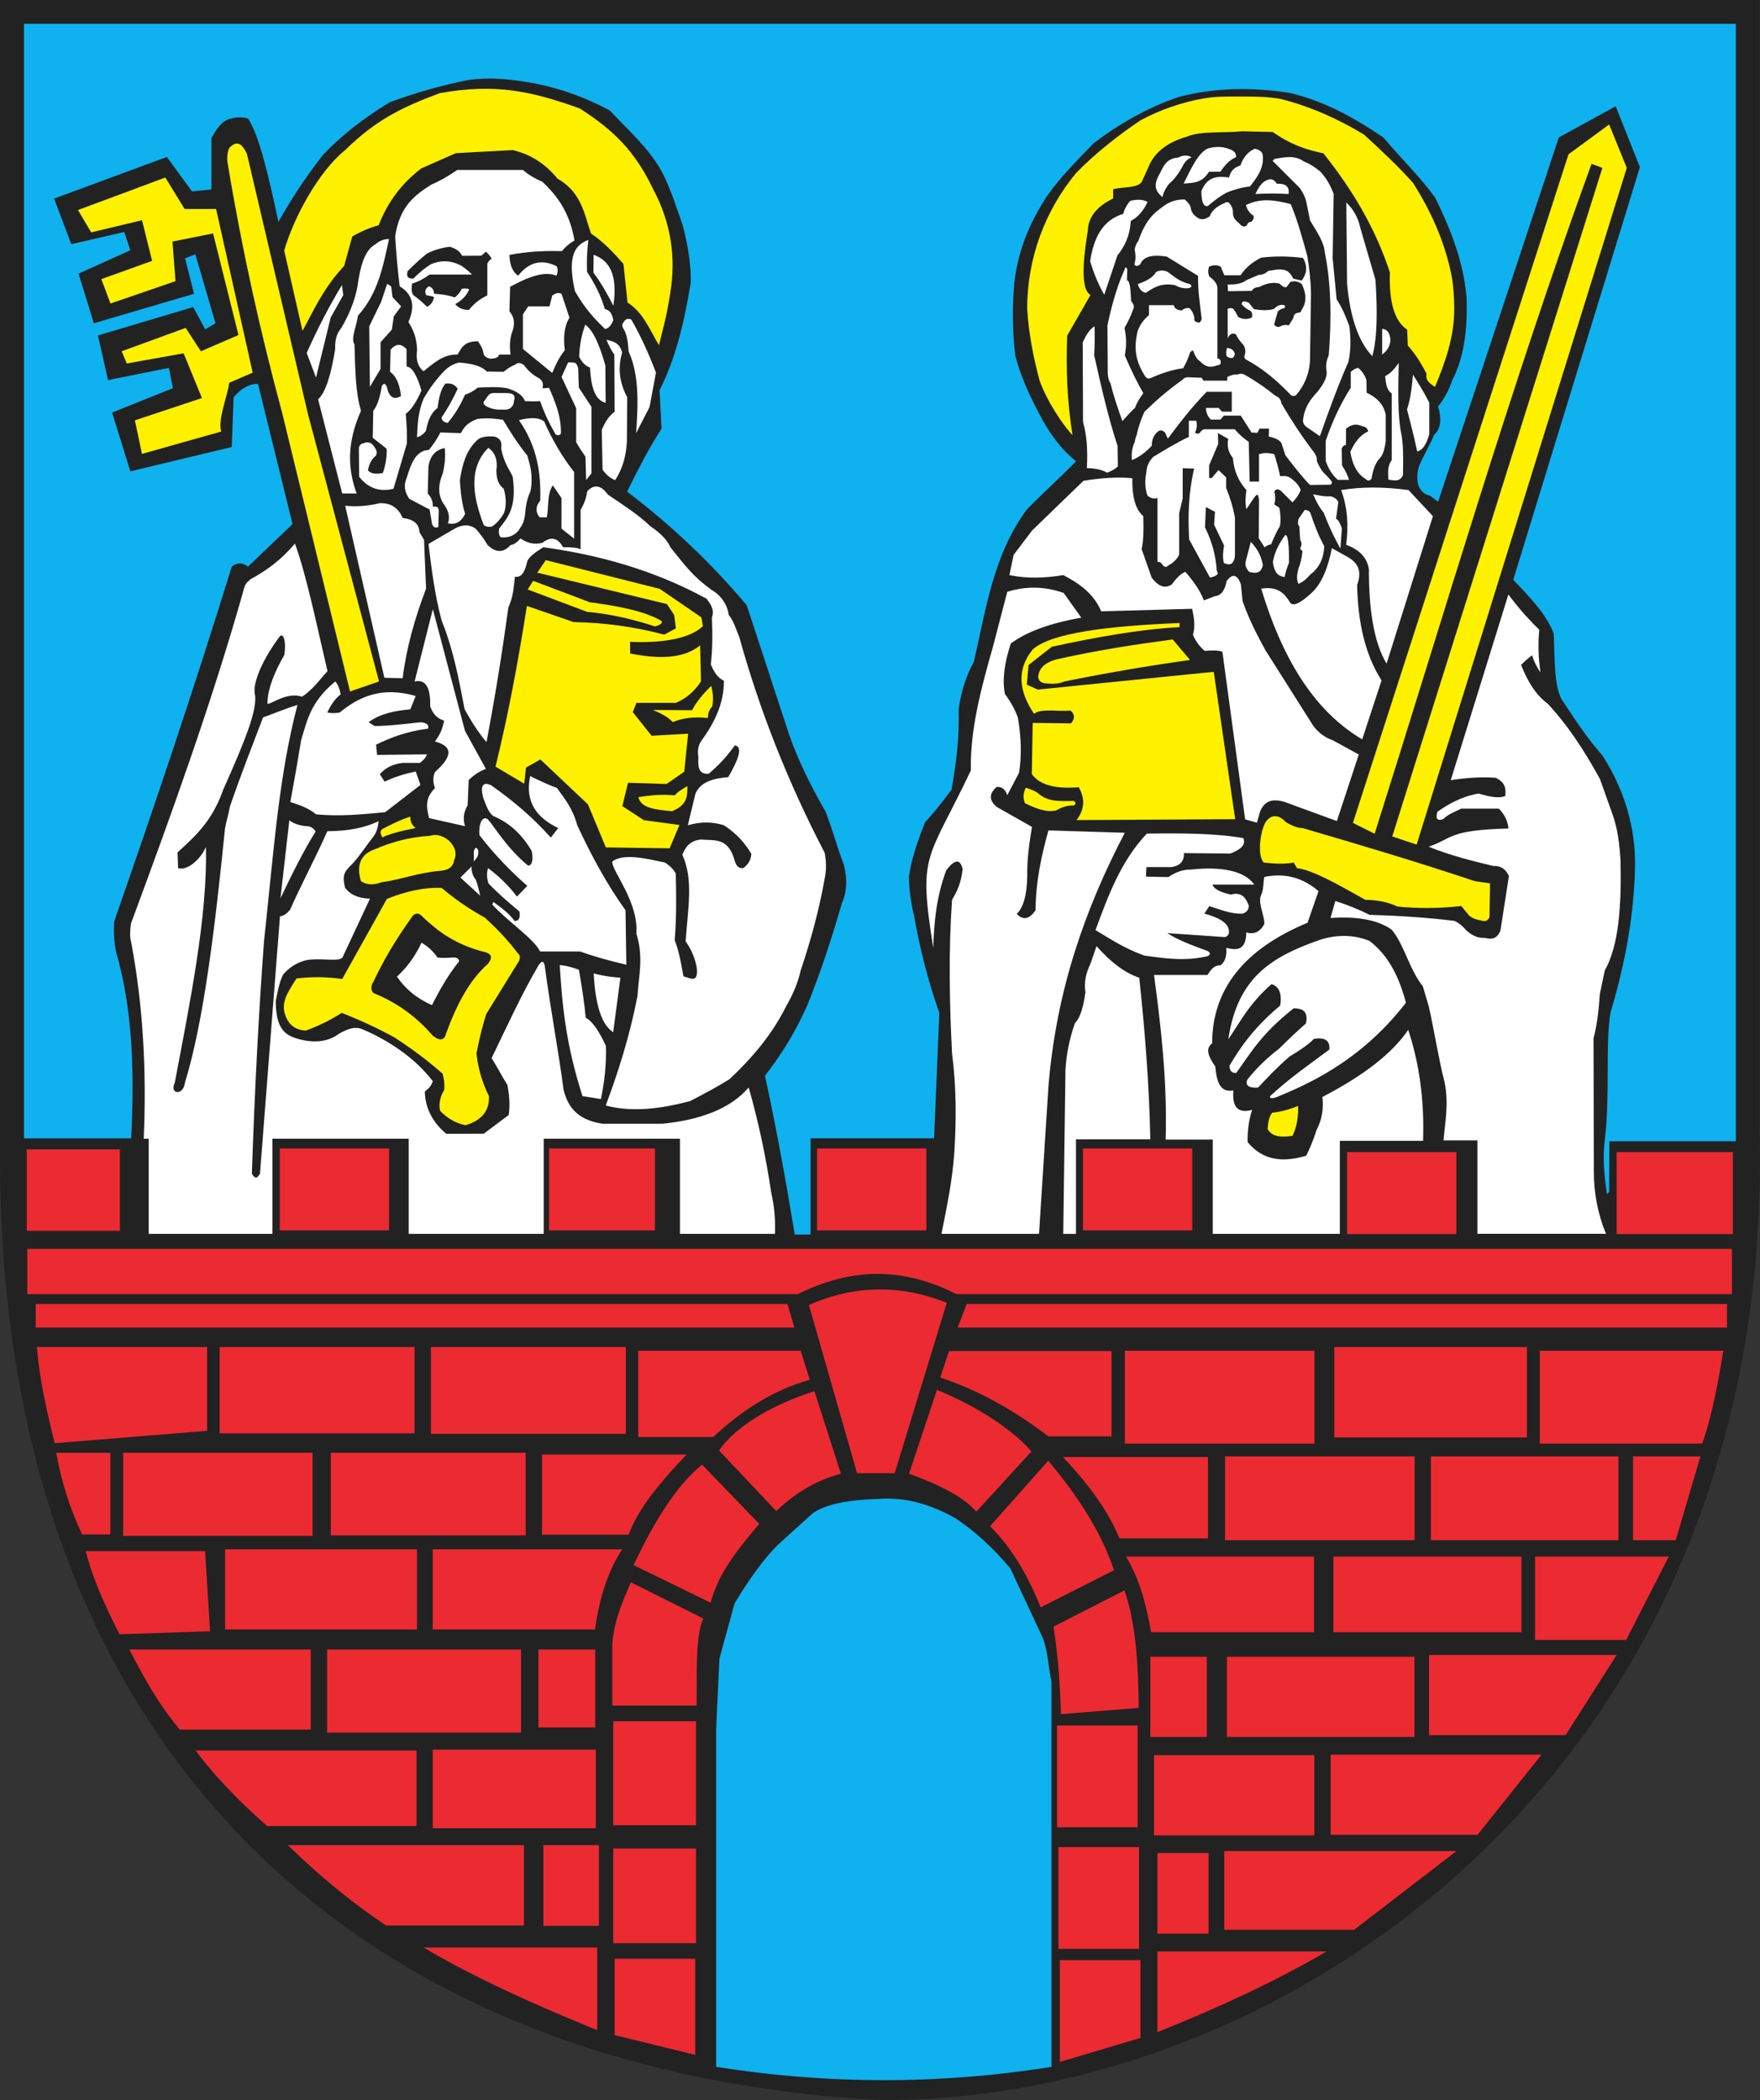
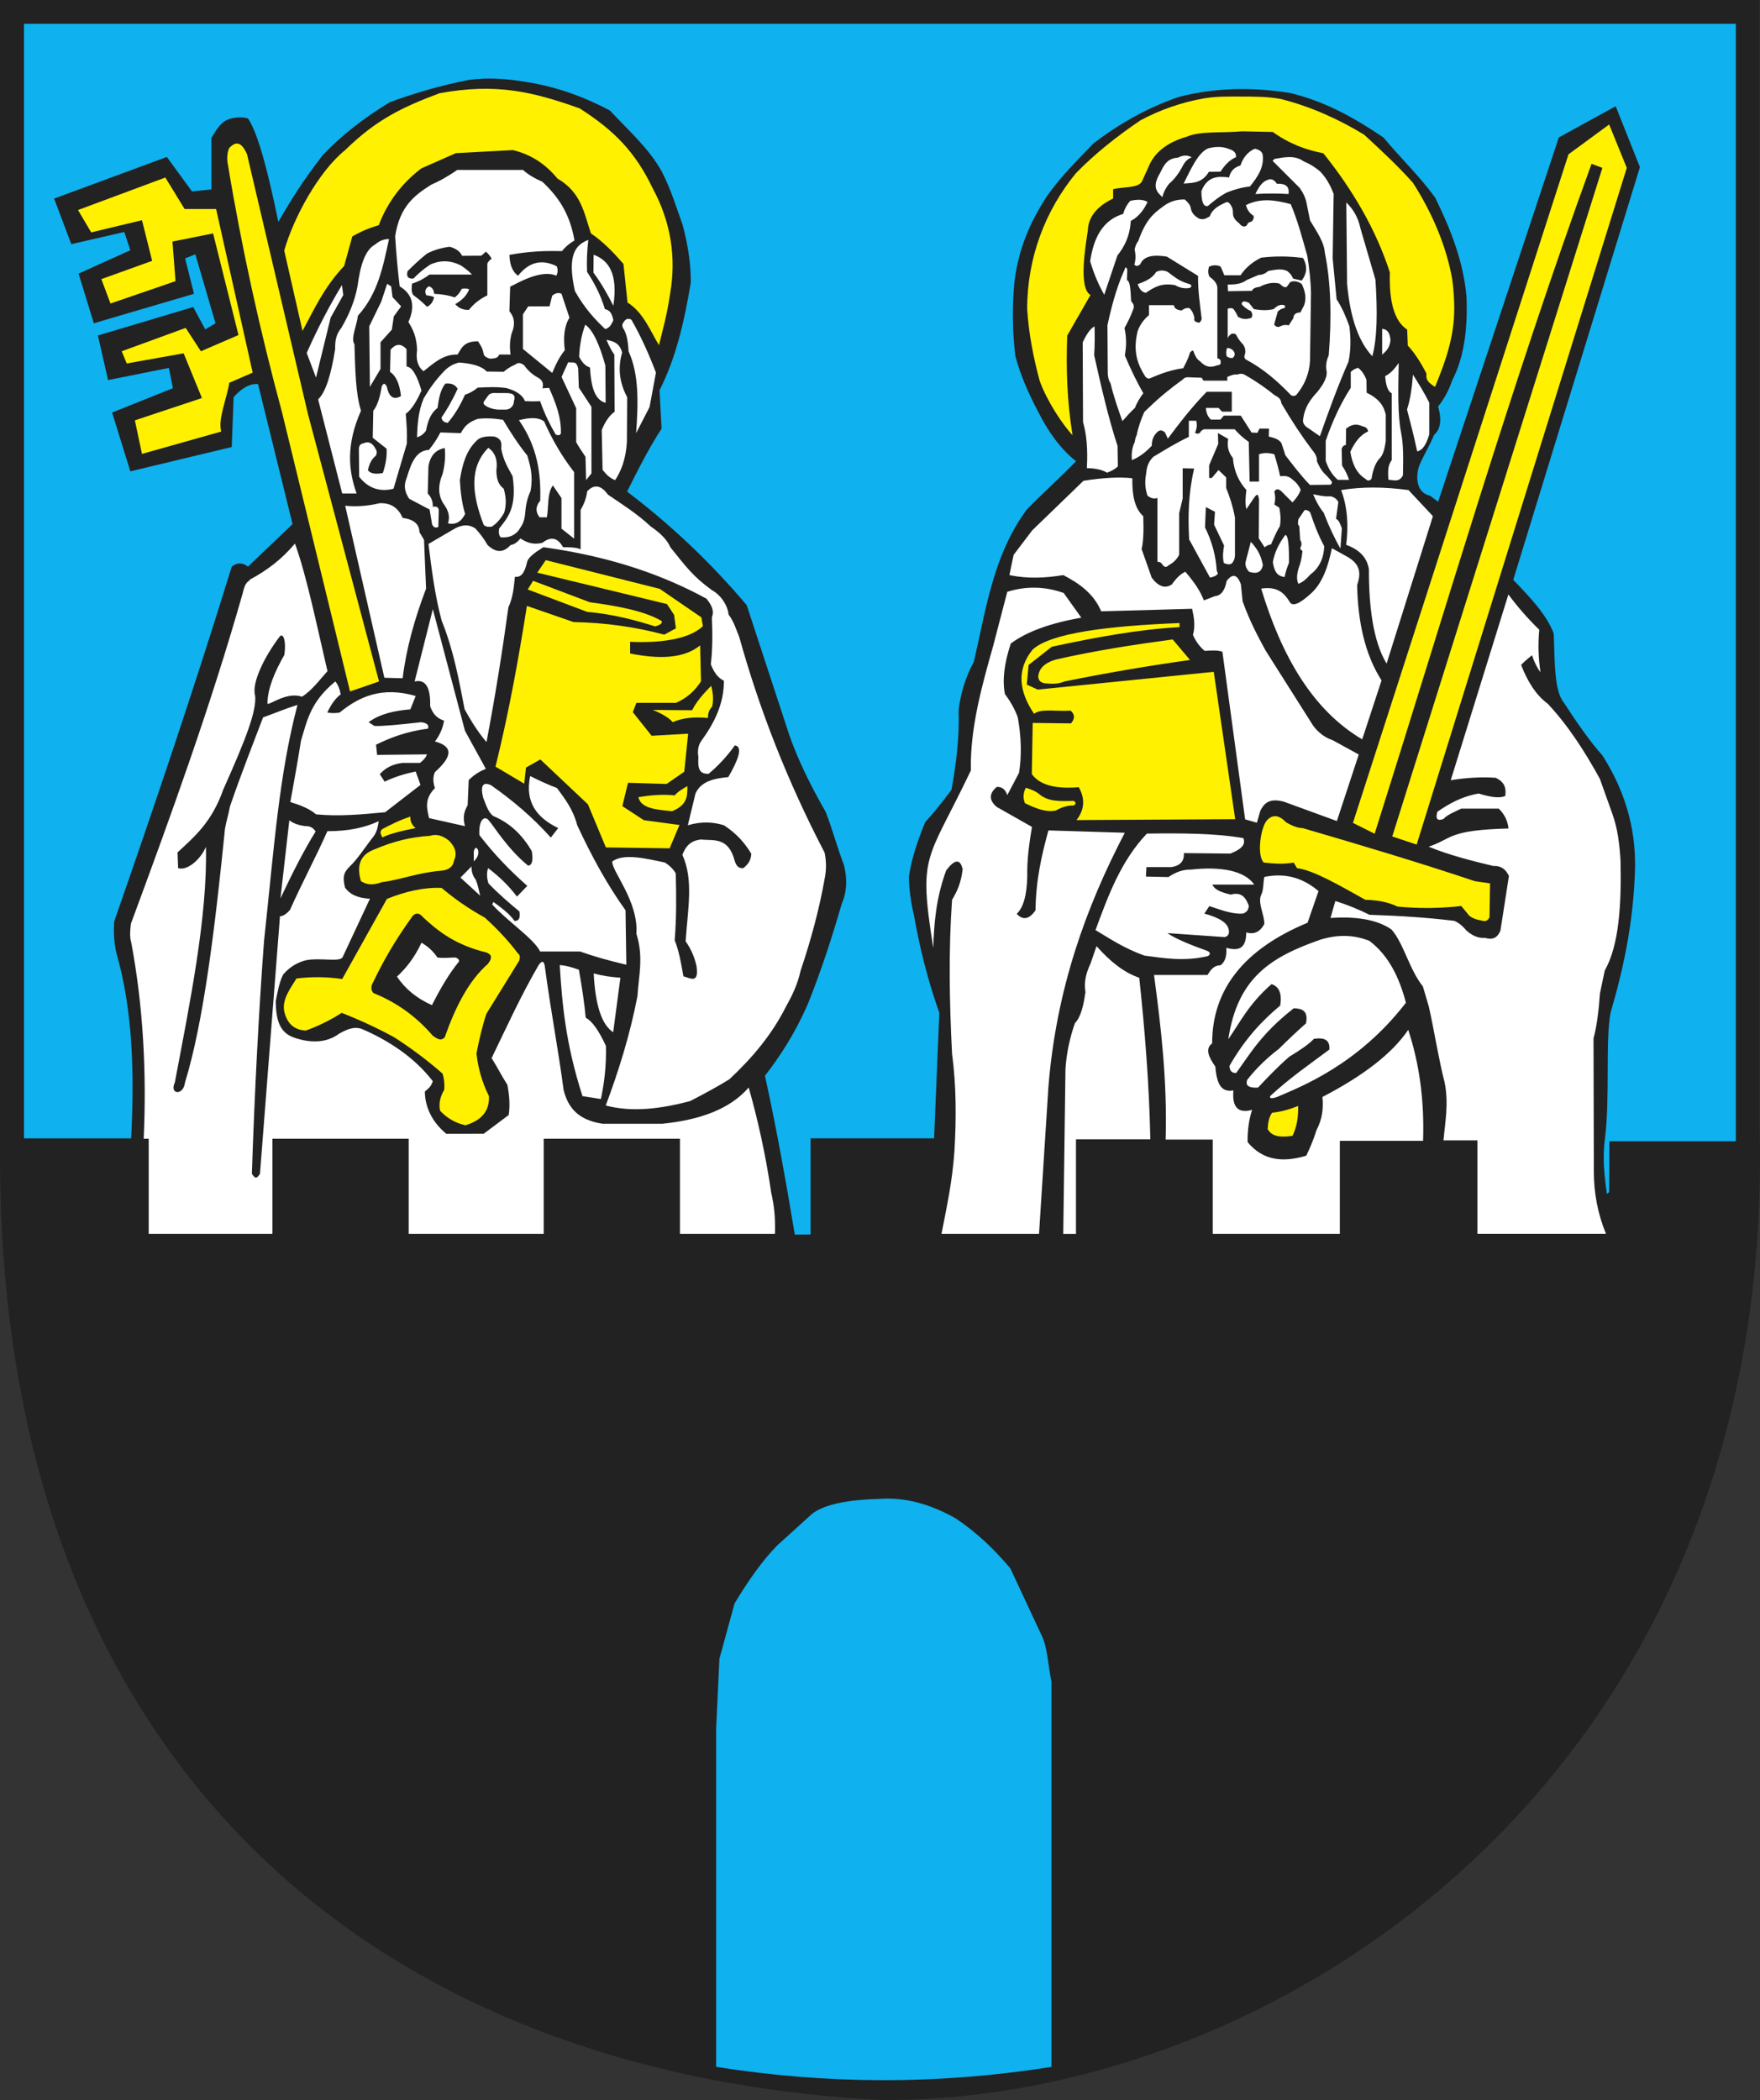
<svg width="543.898" height="648.756">
  <rect width="100%" height="100%" fill="#333333" stroke="none" />
  <defs>
    <marker id="ArrowEnd" viewBox="0 0 10 10" refX="0" refY="5" markerUnits="strokeWidth" markerWidth="4" markerHeight="3" orient="auto">
      <path d="M 0 0 L 10 5 L 0 10 z" />
    </marker>
    <marker id="ArrowStart" viewBox="0 0 10 10" refX="10" refY="5" markerUnits="strokeWidth" markerWidth="4" markerHeight="3" orient="auto">
      <path d="M 10 0 L 0 5 L 10 10 z" />
    </marker>
  </defs>
  <g>
    <path style="stroke:none; fill-rule:evenodd; fill:#222222" d="M 0.009 0L 543.779 0L 543.779 348.324C 548.81 549.625 393.876 649.937 271.861 648.746C 112.165 640.172 -1.155 541.597 0.009 354.586L 0.009 0.004" />
-     <path style="stroke:none; fill-rule:evenodd; fill:#ec2a32" d="M 86.458 354.797L 120.228 354.797L 120.228 380.121L 86.458 380.121L 86.458 354.797zM 169.673 354.797L 202.408 354.797L 202.408 380.121L 169.673 380.121L 169.673 354.797zM 252.501 354.797L 286.271 354.797L 286.271 380.121L 252.501 380.121L 252.501 354.797zM 334.677 354.797L 368.447 354.797L 368.447 380.121L 334.677 380.121L 334.677 354.797zM 416.29 355.922L 450.06 355.922L 450.06 381.246L 416.29 381.246L 416.29 355.922zM 499.595 355.922L 535.521 355.922L 535.521 381.246L 499.595 381.246L 499.595 355.922zM 67.884 416.148L 128.107 416.148L 128.107 442.808L 67.884 442.808L 67.884 416.148zM 133.177 416.148L 193.4 416.148L 193.4 442.961L 133.177 442.961L 133.177 416.148zM 197.24 417.273L 247.435 417.273L 250.248 426.277C 238.802 429.406 228.861 436.035 220.419 443.933L 197.244 443.933L 197.244 417.273L 197.24 417.273zM 347.622 417.273L 406.212 417.273L 406.212 445.976L 347.622 445.976L 347.622 417.273zM 412.353 416.148L 471.865 416.148L 471.865 444.082L 412.353 444.082L 412.353 416.148zM 475.853 417.273L 532.591 417.273C 530.974 426.84 529.31 436.41 526.068 445.976L 475.853 445.976L 475.853 417.273zM 442.185 449.922L 500.158 449.922L 500.158 475.812L 442.185 475.812L 442.185 449.922zM 504.662 449.922L 525.486 449.922L 517.869 475.812L 504.665 475.812L 504.665 449.922L 504.662 449.922zM 378.58 449.922L 437.169 449.922L 437.169 475.812L 378.58 475.812L 378.58 449.922zM 328.486 450.129L 373.31 450.129L 373.31 475.246L 345.935 475.246C 342.372 466.617 336.556 458.758 328.49 450.129L 328.486 450.129zM 167.509 449.355L 212.181 449.355C 204.357 457.609 197.255 465.863 194.271 474.121L 167.509 474.121L 167.509 449.355zM 102.22 448.793L 162.443 448.793L 162.443 474.328L 102.22 474.328L 102.22 448.793zM 38.052 448.793L 96.587 448.793L 96.587 474.48L 38.052 474.48L 38.052 448.793zM 17.364 448.824L 34.111 448.824L 34.111 474.031L 25.364 474.031C 21.392 465.629 18.88 457.226 17.364 448.824zM 26.493 479.191L 63.38 479.191L 64.919 503.953L 36.935 504.875C 32.552 496.312 28.661 487.75 26.493 479.187L 26.493 479.191zM 69.571 478.625L 128.876 478.625L 128.876 503.39L 69.571 503.39L 69.571 478.625zM 133.74 478.625L 192.275 478.625C 188.033 485.129 185.24 493.386 183.888 503.386L 133.74 503.386L 133.74 478.625zM 101.091 509.582L 161.013 509.582L 161.013 535.269L 101.091 535.269L 101.091 509.582zM 39.954 509.582L 96.025 509.582L 96.025 534.347L 55.607 534.347C 48.872 526.461 44.478 518.207 39.954 509.582zM 133.74 540.539L 184.122 540.539L 184.122 564.793L 133.74 564.793L 133.74 540.539zM 356.63 542.23L 406.158 542.23L 406.158 566.996L 356.63 566.996L 356.63 542.23zM 379.142 511.836L 437.115 511.836L 437.115 536.601L 379.142 536.601L 379.142 511.836zM 441.619 511.273L 499.591 511.273L 483.833 536.039L 441.622 536.039L 441.622 511.273L 441.619 511.273zM 411.22 542.066L 476.38 542.066L 456.611 566.832L 411.22 566.832L 411.22 542.066zM 355.501 511.836L 372.947 511.836L 372.947 536.601L 355.501 536.601L 355.501 511.836zM 166.384 509.582L 183.951 509.582L 183.951 533.664L 166.384 533.664L 166.384 509.582zM 11.38 416.148L 63.997 416.148L 63.997 442.039L 16.907 445.855C 14.423 435.953 12.224 426.05 11.38 416.144L 11.38 416.148zM 474.372 480.886L 515.708 480.886L 502.529 506.644L 474.376 506.644L 474.376 480.886L 474.372 480.886zM 412.072 480.886L 470.177 480.886L 470.177 504.246L 412.072 504.246L 412.072 480.886zM 347.97 480.886L 406.076 480.886L 406.076 504.246L 355.759 504.246C 354.306 496.879 352.705 488.758 347.974 480.886L 347.97 480.886zM 293.29 417.386L 343.501 417.386L 343.501 443.742L 324.009 443.742C 312.626 435.156 301.939 429.351 290.556 425.558L 293.29 417.386zM 8.259 355.086L 37.06 355.086L 37.06 380.242L 8.259 380.242L 8.259 355.086zM 8.423 385.828L 535.232 385.828L 535.232 399.808L 295.599 399.808C 278.923 391.347 263.04 391.605 246.548 399.808L 8.427 399.808L 8.427 385.828L 8.423 385.828zM 11.028 402.851L 243.341 402.851L 245.498 410.144L 11.028 410.144L 11.028 402.851zM 298.728 402.851L 533.705 402.851L 533.705 410.144L 295.927 410.144L 298.728 402.851zM 60.427 540.789L 128.716 540.789L 128.716 564.148L 82.591 564.148C 72.298 555.117 65.556 547.605 60.427 540.789zM 378.345 571.863L 450.083 571.863L 418.474 596.179L 378.349 596.179L 378.349 571.863L 378.345 571.863zM 88.958 570.039L 161.912 570.039L 161.912 594.867L 119.357 594.867C 107.564 587.008 97.802 578.64 88.962 570.039L 88.958 570.039zM 357.677 572.468L 373.482 572.468L 373.482 597.394L 357.677 597.394L 357.677 572.468zM 167.919 570.039L 185.087 570.039L 185.087 594.961L 167.919 594.961L 167.919 570.039zM 357.677 602.871L 409.958 602.871C 394.052 612.14 376.826 620.144 357.677 627.793L 357.677 602.871zM 130.908 601.652C 148.787 601.652 166.669 601.652 184.552 601.652C 184.552 610.164 184.552 618.672 184.552 627.183C 164.728 619.129 145.935 610.617 130.908 601.652zM 276.494 455.113L 292.591 402.484C 278.205 396.758 264.001 396.984 249.974 403.16L 264.853 455.113L 276.486 455.113L 276.494 455.113zM 189.955 605.129L 214.849 605.129L 214.849 634.824L 189.955 628.711L 189.955 605.129zM 189.521 571.062L 215.095 571.062L 215.095 600.324L 189.521 600.324L 189.521 571.062zM 189.521 531.754L 215.095 531.754L 215.095 563.879L 189.521 563.879L 189.521 531.754zM 326.662 533.066L 351.556 533.066L 351.556 564.511L 326.662 564.511L 326.662 533.066zM 327.095 570.625L 351.99 570.625L 351.99 602.07L 327.095 602.07L 327.095 570.625zM 327.533 605.566L 352.427 605.566L 352.427 629.586L 327.533 637.007L 327.533 605.562L 327.533 605.566zM 194.951 488.816L 217.333 500.008C 214.744 505.828 215.423 517.929 215.29 526.894L 189.224 526.894L 189.224 507.926C 189.701 500.672 192.568 494.394 194.955 488.82L 194.951 488.816zM 325.591 502.5L 347.501 491.332C 351.068 501.679 351.783 514.41 351.904 527.633L 327.845 529.562C 327.63 520.543 326.951 511.519 325.591 502.496L 325.591 502.5zM 216.962 452.476L 234.622 470.769C 228.529 478.125 222.22 485.332 219.611 495.133L 195.798 483.508C 201.857 470.683 208.849 459.023 216.962 452.476zM 222.197 448.105C 227.22 440.793 238.361 434.035 251.677 429.777L 259.876 455.281C 250.978 457.703 245.017 461.996 239.884 466.816L 222.197 448.105zM 305.982 471.488L 323.943 451.254C 332.529 461.527 340.087 472.613 344.263 485.101L 321.58 496.578C 317.552 486.242 312.216 477.722 305.986 471.492L 305.982 471.488zM 280.931 455.277L 289.556 429.359C 303.111 435.008 313.388 442.129 318.74 448.41L 301.728 466.988C 297.712 462.55 291.251 459.078 280.931 455.273" />
    <path style="stroke:none; fill-rule:evenodd; fill:#fff100" d="M 87.822 77.449C 90.701 67.269 98.501 52.929 106.658 46.375C 116.224 37.027 124.076 33.207 135.849 28.797C 153.279 25.617 164.634 28.3 179.165 33.504C 189.775 40.289 196.298 46.847 201.767 58.3C 207.193 68.336 209.06 79.32 207.103 90.633C 206.072 97.726 204.705 102.105 203.654 106.64C 201.212 102.785 198.927 96.539 193.923 93.457C 193.505 89.484 193.087 85.508 192.669 81.531C 189.638 78.078 186.501 74.73 182.626 72.113C 180.517 66.019 179.74 59.476 172.271 55.164C 168.505 50.562 163.904 47.633 158.462 46.375C 152.603 46.687 146.744 47 140.884 47.312C 137.33 48.879 133.771 50.449 130.212 52.019C 124.146 56.621 119.751 62.48 117.029 69.597C 114.31 70.328 111.587 71.48 108.869 73.05C 108.033 76.082 107.197 79.117 106.357 82.152C 100.06 88.847 97.107 95.547 93.49 102.242C 91.607 93.976 89.724 85.711 87.841 77.445L 87.822 77.449zM 24.099 64.89L 51.095 54.847L 57.056 64.578L 66.786 64.578L 78.087 115.117L 70.868 118.254C 70.032 123.273 67.314 129.554 68.361 133.32L 43.876 140.222L 41.681 129.867L 62.4 122.965L 56.751 109.152L 39.173 112.289L 37.607 108.523L 57.38 101.304L 62.087 108.523L 73.7 103.504L 65.853 72.113L 53.298 74.625L 54.236 86.863L 34.146 93.765L 31.321 86.234L 47.017 80.586L 43.88 68.031L 28.189 71.797L 24.11 64.894L 24.099 64.89zM 117.134 210.527L 95.185 127.98L 76.326 47.597C 74.657 43.968 73.064 43.453 70.9 45.66C 70.278 46.683 69.986 48.926 70.454 51C 74.743 76.879 80.384 102.308 87.15 127.363L 108.169 213.621L 117.134 210.531L 117.134 210.527zM 119.587 277.687C 125.415 275.359 131.068 274.07 136.47 274.312C 140.333 277.562 144.662 280.656 149.818 283.476C 153.837 287.121 157.212 290.765 159.947 294.41C 160.951 295.215 160.65 296.015 160.427 296.82L 150.298 313.222C 149.025 317.066 148.087 321.168 147.244 325.441C 147.724 329.836 148.904 334.23 151.099 338.625C 151.298 342.832 149.24 345.992 143.865 347.629C 140.81 346.988 138.185 345.484 135.986 343.129C 135.56 340.984 135.986 338.843 137.271 336.699C 137.431 335.199 137.271 333.379 136.79 331.715C 132.037 327.508 127.021 323.812 121.837 320.461C 116.857 317.73 111.443 315.207 105.595 312.906C 102.115 315.156 98.415 316.976 94.501 318.371C 91.021 318.211 88.822 316.336 87.908 312.746C 86.892 308.781 90.052 304.976 91.603 302.293C 96.318 301.703 101.037 301.758 105.751 302.453L 119.58 277.687L 119.587 277.687zM 127.626 282.832C 121.794 290.894 118.236 297.336 115.408 303.254C 114.552 304.644 114.552 305.824 115.408 306.789C 122.591 309.679 128.701 314.074 133.74 319.972C 134.97 320.816 136.205 321.793 137.435 320.453C 140.755 311.019 144.884 302.926 150.779 297.781C 152.501 295.527 151.587 294.777 150.298 294.246C 140.798 291.949 135.443 287.765 130.681 283.312C 129.665 282.082 128.646 281.922 127.626 282.832zM 115.728 262.41C 121.408 259.945 127.091 258.554 132.771 258.23C 134.994 257.508 136.923 258.254 138.72 259.676C 140.755 261.711 141.29 263.746 140.326 265.785C 140.06 267.711 138.72 268.785 136.306 269C 129.08 269.582 123.771 271.808 117.974 272.535C 115.107 273.633 113.122 273.258 111.544 272.215C 109.978 266.894 111.716 263.867 115.724 262.406L 115.728 262.41zM 118.138 258.711C 120.068 257.746 123.498 256.781 128.431 255.816C 127.251 254.855 126.716 253.676 126.826 252.281C 123.662 253.297 120.876 254.691 118.142 256.136C 117.115 256.992 117.802 257.851 118.142 258.707L 118.138 258.711zM 162.833 187.183C 160.224 203.734 157.22 220.285 153.126 236.84L 162.001 242.109L 162.552 237.117L 166.99 234.621L 181.689 248.488L 187.236 261.8L 206.931 262.074L 209.982 254.863L 198.978 253.386L 192.322 249.039L 194.076 241.828L 206.005 242.195L 211.462 238.402L 212.658 226.664L 201.38 227.308L 195.556 220.004L 196.665 217.14L 208.869 217.14C 212.072 215.785 214.662 213.566 216.634 210.484L 216.361 199.39C 211.232 203.55 203.556 203.644 194.724 201.886L 194.724 198.281C 203.724 198.679 212.783 197.636 217.22 193.445L 216.744 190.73L 203.884 181.922L 168.654 173.047L 166.037 176.918L 206.115 186.617L 208.322 189.965L 208.876 194.125L 205.271 196.062C 196.302 193.66 186.962 192.363 177.255 192.179L 162.83 187.187L 162.833 187.183zM 201.72 219.328C 205.564 219.355 210.056 219.386 213.9 219.418C 215.037 217.035 217.189 214.484 219.802 211.851C 220.263 213.82 220.603 215.847 220.08 218.308C 219.158 219.23 218.728 220.398 218.787 221.812C 214.419 221.383 210.79 221.812 207.9 223.101C 206.638 221.625 204.212 220.304 201.72 219.32L 201.72 219.328zM 212.423 242.859C 210.763 243.812 209.224 244.765 208.548 245.718C 204.505 245.32 200.845 245.687 197.294 246.269C 198.001 249.668 202.572 250.16 207.72 250.605C 212.404 248.672 212.451 246.031 212.423 242.855L 212.423 242.859zM 164.755 179.441L 182.244 186.05C 191.486 187.289 199.322 188.836 204.47 191.855C 204.802 192.609 203.872 193.097 202.47 193.523C 196.146 191.511 188.908 189.64 181.509 189.05L 163.083 182.109L 164.751 179.441L 164.755 179.441zM 383.419 29.832C 387.677 29.832 391.845 29.828 395.884 30.601C 405.052 32.918 413.728 36.832 421.572 41.613C 427.048 46.656 432.212 51.476 436.654 56.48C 442.642 65.84 446.908 75.926 448.748 86.043C 449.185 89.105 449.412 92.234 449.412 95.414C 449.412 104.23 446.634 111.832 443.47 119.535C 440.872 117.883 440.677 117.054 440.822 115.398C 438.904 111.699 436.986 108.82 435.064 106.765L 434.861 101.832C 430.751 99.144 429.244 92.871 429.517 84.152C 425.228 70.984 418.185 58.871 408.958 47.347C 403.751 46.355 398.54 44.504 393.333 40.769L 383.876 40.566C 378.189 41.113 370.857 40.429 366.814 42.207C 360.646 43.988 356.673 47.14 354.888 51.664L 352.833 56.183C 351.533 58.168 346.943 57.691 343.994 58.445L 343.994 61.324C 338.923 63.789 336.318 67.078 336.181 71.191C 335.427 76.195 333.236 89.011 337.001 91.133L 329.806 103.676C 329.408 113.851 329.759 124.09 331.458 134.445C 328.431 131.3 323.47 123.789 321.298 117.652C 319.412 110.699 317.912 103.211 317.431 95.414C 317.431 79.511 323.103 64.89 332.533 53.472C 338.275 47.582 345.087 42.144 352.455 37.164C 358.521 33.922 365.15 31.597 372.15 30.383C 375.814 29.75 379.583 29.828 383.427 29.828L 383.419 29.832zM 375.091 207.554L 381.716 253.074L 332.673 253.351C 335.162 250.16 335.396 246.777 333.376 243.207C 325.548 243.84 321.06 242.246 318.861 239.121L 319.138 223.34L 330.974 223.48C 332.24 221.976 332.193 220.664 330.833 219.535C 327.076 219.863 321.626 218.785 319.56 220.519C 314.841 213.543 314.087 206.875 319.138 200.648C 324.748 195.601 341.99 193.39 364.517 192.476L 364.517 193.742C 352.037 194.422 338.669 196.863 325.056 199.8L 317.872 205.437L 317.31 211.496L 320.689 213.043L 375.087 207.55L 375.091 207.554zM 317.025 243.355C 318.478 243.824 319.888 244.336 320.97 245.183C 324.025 247.894 327.982 247.453 331.822 247.437C 332.572 247.906 332.572 248.375 331.822 248.843C 329.994 248.797 328.158 249.312 326.326 250.394C 324.408 250.773 322.06 250.773 316.744 248.14C 316.087 246.543 316.181 244.945 317.025 243.351L 317.025 243.355zM 362.408 197.55C 350.384 199.156 338.357 201.011 326.33 203.75C 322.384 204.898 321.025 206.824 320.837 209.105C 321.072 210.558 321.681 210.746 322.665 211.078C 324.591 211.218 326.705 211.5 329.005 210.515C 341.736 207.933 354.654 205.722 367.759 203.89L 362.404 197.55L 362.408 197.55zM 391.568 253.386C 393.31 251.527 395.287 251.758 397.498 254.082C 399.181 255.011 400.869 255.828 402.556 255.824C 420.654 261.105 438.595 266.472 455.767 272.222C 457.333 272.453 458.904 272.687 460.474 272.918C 460.419 276.406 460.361 279.894 460.302 283.383C 459.779 284.429 459.025 284.777 458.037 284.429C 456.236 284.14 454.896 283.617 454.025 282.863C 453.212 281.879 452.4 280.886 451.583 279.898C 445.013 280.652 438.443 280.711 431.872 280.07C 428.822 278.59 425.447 278.066 421.931 277.98C 414.044 273.59 405.841 268.777 400.822 268.211C 400.474 267.633 400.126 267.05 399.775 266.468C 396.697 267.047 393.615 266.816 390.533 266.468C 388.267 264.144 389.662 255.304 391.58 253.383L 391.568 253.386zM 393.138 343.758C 395.58 343.527 398.251 342.828 401.162 341.668C 401.275 345.215 400.697 348.297 399.419 350.91C 395.349 351.488 393.025 351.023 391.744 348.82C 391.857 347.019 392.091 345.101 393.138 343.761L 393.138 343.758zM 418.103 254.215L 484.716 47.676L 497.283 38.461L 502.728 51.863L 437.794 260.918L 430.255 258.406L 495.193 51.863L 491.841 50.609C 467.154 118.422 446.693 188.351 424.81 257.57L 418.111 254.222" />
    <path style="stroke:none; fill-rule:evenodd; fill:#ffffff" d="M 146.365 266.14C 147.044 265.508 148.107 264.359 147.767 262.699C 147.341 261.679 146.915 261.679 146.494 262.699C 146.283 263.718 146.533 264.992 146.369 266.14L 146.365 266.14zM 145.728 267.676L 142.287 271.117L 148.412 276.726C 147.947 275.07 147.732 273.41 147.009 271.754C 146.076 270.562 145.65 269.203 145.736 267.672L 145.728 267.676zM 193.572 298.039C 187.724 296.679 183.091 295.32 179.283 293.957C 175.158 293.957 171.033 293.957 166.908 293.957C 165.165 290.133 156.404 284.261 152.111 279.414C 152.236 279.16 152.365 278.906 152.49 278.648C 155.013 280.484 157.505 282.336 158.994 284.515C 160.353 284.558 160.861 283.582 160.521 281.582C 157.333 278.949 154.142 276.226 150.955 272.91C 150.341 270.957 150.427 269.468 150.83 268.191C 154.314 270.785 157.294 273.718 159.759 276.992C 160.822 275.89 161.884 274.781 162.947 273.679C 157.869 269.195 152.892 264.176 148.15 257.988C 147.833 253.183 149.83 251.652 151.208 253.652C 152.583 255.164 156.837 262.246 163.201 267.429C 164.431 267.304 164.814 265.816 164.345 262.965C 161.509 258.074 157.701 254.293 152.482 252.121C 150.876 251.027 150.177 248.566 149.294 246.383C 148.404 242.726 149.212 241.449 151.716 242.558C 158.521 247.32 164.771 252.636 170.216 258.758L 172.509 255.824C 166.044 252.699 162.134 247.98 163.837 239.75C 166.599 241.133 169.365 242.406 172.13 243.449C 174.525 246.754 177.037 249.871 178.38 254.929C 182.876 264.644 187.787 273.535 193.306 281.211C 193.388 286.824 193.474 292.437 193.56 298.05L 193.572 298.039zM 183.47 300.707C 183.943 309.972 185.748 316.465 189.494 318.89C 190.236 313.277 190.978 307.66 191.724 302.047C 188.974 301.863 186.22 301.492 183.47 300.711L 183.47 300.707zM 172.982 298.14C 173.708 310.133 174.79 322.449 180.009 338.636C 181.904 338.933 183.802 339.23 185.697 339.527C 186.736 334.582 187.408 329.265 187.255 323.129C 185.025 318.297 182.943 315.394 181.009 314.429C 180.619 310.117 179.876 305.097 178.892 299.593C 176.923 298.851 174.951 298.293 172.982 298.144L 172.982 298.14zM 133.49 310.523C 136.017 305.504 138.732 300.855 141.857 297.027C 141.927 296.472 141.56 296.062 140.744 295.8C 138.998 295.8 137.212 296.097 135.169 295.8C 133.982 293.98 132.345 292.457 130.263 291.23C 128.072 295.898 125.466 299.133 122.677 301.715C 125.244 305.543 128.849 308.48 133.498 310.527L 133.49 310.523zM 132.599 252.746C 136.294 253.57 139.994 254.398 143.689 255.226C 142.861 252.246 143.58 250.426 144.517 248.773C 144.626 246.179 144.736 243.586 144.845 240.992C 146.888 239.004 148.54 238.179 150.142 237.519C 147.994 233.601 145.837 229.683 143.689 225.765C 140.38 213.242 137.068 200.715 133.759 188.187C 131.884 195.636 130.009 203.086 128.13 210.535C 131.494 209.765 133.095 212.3 132.931 218.148C 133.701 220.519 135.134 222.008 137.232 222.617C 136.794 225.265 135.744 227.308 134.419 229.07C 140.626 230.722 139.248 234.203 134.419 238.508C 133.759 239.941 133.759 241.597 134.419 243.472C 131.025 246.871 131.939 249.793 132.599 252.742L 132.599 252.746zM 103.626 210.527C 95.814 216.926 94.888 222.797 93.033 228.738C 91.931 235.64 90.83 241.758 89.724 247.777C 92.705 248.711 95.576 249.758 97.669 251.582C 105.095 252.289 112.048 251.566 119.025 250.922C 122.665 248.109 126.31 245.293 129.951 242.48C 129.458 241.101 128.958 239.722 128.462 238.343C 125.263 239.004 122.064 239.941 118.861 241.488C 118.365 240.718 117.869 239.945 117.372 239.172C 118.915 237.433 121.013 236.109 124.322 235.695C 126.142 235.695 127.962 235.695 129.787 235.695C 130.943 234.812 131.662 233.929 131.935 233.047C 126.806 233.101 121.673 233.156 116.54 233.211C 116.431 232.164 116.322 231.113 116.212 230.066C 120.665 227.875 125.603 225.968 132.271 225.101C 132.654 224 131.943 223.336 130.122 223.117C 123.392 223.886 118.037 224.383 115.72 224.273C 115.115 223.89 114.505 223.504 113.9 223.117C 117.435 220.515 121.947 219.539 126.81 219.144C 127.361 217.765 127.912 216.386 128.462 215.008C 118.001 211.996 110.994 215.195 104.955 220.136C 103.685 220.355 102.419 220.355 101.146 220.136C 102.302 217.601 103.681 215.722 105.283 214.508C 104.955 212.742 104.404 211.418 103.63 210.535L 103.626 210.527zM 89.415 253.398C 88.501 261.449 87.583 269.5 86.665 277.55C 90.162 270.14 93.728 263.004 97.544 256.867C 96.912 255.949 96.115 255.152 94.197 255.195C 92.126 254.918 90.529 254.32 89.415 253.402L 89.415 253.398zM 119.654 87.652L 117.806 93.203L 114.107 100.808L 114.31 119.519L 117.599 113.968L 117.599 105.746L 121.091 101.84L 121.705 97.73L 123.966 94.648L 121.294 91.773L 120.884 88.484L 119.654 87.664L 119.654 87.652zM 106.083 91.148L 102.177 98.136L 97.658 116.64L 94.779 109.035C 98.142 101.511 101.763 94.492 105.673 88.066L 106.083 91.148zM 170.646 115.207C 171.947 112.054 173.248 109.726 174.548 108.218C 174.072 104.383 174.275 100.886 175.986 98.144L 173.521 90.746C 172.56 90.328 171.603 90.535 170.642 91.359L 169.822 94.644L 163.244 94.644L 161.599 97.109L 161.599 107.8L 170.646 115.203L 170.646 115.207zM 160.365 129.804C 166.142 138.097 167.201 146.39 166.943 154.683C 165.505 156.394 165.435 158.109 166.74 159.824L 168.998 159.824C 169.611 156.535 168.998 152.629 170.845 149.957L 173.517 153.863L 173.517 163.32L 177.419 166.402L 177.419 145.843C 173.787 141.183 170.705 135.976 168.165 130.218C 166.662 128.988 164.056 128.851 160.357 129.808L 160.365 129.804zM 181.134 148.308L 182.779 146.254L 182.779 125.695L 178.876 119.734L 178.673 113.773C 178.06 111.445 177.306 112.129 175.591 111.926L 173.537 116.445L 178.056 126.109L 178.056 136.593C 178.74 137.824 179.701 139.332 180.931 141.117L 181.134 148.312L 181.134 148.308zM 186.99 101.636C 188.126 101.484 188.935 100.433 189.548 98.879C 189.037 96.812 188.665 95.957 186.923 95.465C 185.595 91.027 183.622 87.355 181.415 83.965C 181.271 80.679 181.431 77.394 181.806 74.109C 178.056 75.625 175.099 78.398 177.673 89.945C 180.822 95.429 183.662 98.441 186.99 101.64L 186.99 101.636zM 183.447 78.699C 183.427 80.539 183.404 82.379 183.384 84.218C 185.853 87.527 187.779 90.98 189.552 94.468C 191.013 84.515 188.119 80.414 183.451 78.699L 183.447 78.699zM 196.587 133.8C 197.966 131.121 199.349 128.437 200.732 125.754C 201.392 122.207 202.056 118.66 202.716 115.109C 200.587 109.558 198.165 104.078 195.115 98.754C 194.279 98.379 193.447 98.234 192.611 99.703C 192.24 100.133 192.212 100.683 192.525 101.343C 193.619 102.828 194.08 105.422 194.251 108.527C 197.552 115.758 197.22 124.703 196.583 133.797L 196.587 133.8zM 187.427 104.98C 189.798 105.484 191.423 106.004 192.263 108.875C 191.068 113.086 191.099 117.586 193.818 122.718C 193.79 127.304 193.763 131.89 193.732 136.476C 193.431 141.726 192.021 145.386 190.103 148.332C 188.4 147.679 187.232 146.48 186.216 145.133C 186.13 141.039 186.044 136.941 185.958 132.847C 187.052 130.168 188.376 128.289 189.931 127.222C 189.904 121.34 189.876 115.457 189.845 109.57C 188.751 108.043 188.06 106.515 187.427 104.984L 187.427 104.98zM 180.861 100.308C 183.31 101.992 185.322 106.636 187.08 112.941C 187.107 116.777 187.134 120.613 187.165 124.449C 183.638 123.558 182.63 119.058 182.33 113.547C 180.662 112.972 179.712 111.672 178.962 110.172C 179.134 106.539 179.767 103.25 180.861 100.308zM 138.365 130.648C 140.431 128.238 142.208 125.336 143.693 121.945C 144.919 121.558 146.208 120.926 147.634 119.754C 150.54 119.629 153.435 119.429 156.54 119.898C 159.607 120.75 161.505 122.09 162.236 123.918C 163.79 124 165.349 124.027 166.908 123.918C 168.513 128.484 170.119 131.426 171.724 134.23C 172.33 134.5 172.915 134.644 173.33 133.937C 173.49 128.859 171.673 124.316 169.681 119.824C 169.001 119.871 168.318 119.922 167.638 119.968C 168.099 118.347 167.494 117.398 166.4 116.75C 164.369 115.656 163.005 114.289 161.947 112.8C 161.072 112.215 160.197 111.8 159.318 112.582C 157.283 113.472 156.513 114.152 155.669 114.847C 153.919 114.824 152.165 114.8 150.412 114.777C 148.919 113.121 145.892 112.293 141.869 112C 139.994 112.449 138.658 113.304 137.56 114.34C 134.669 117.265 132.638 120.191 130.915 123.113C 129.205 127.242 129.013 131.176 128.872 135.105C 129.794 134.793 130.72 134.351 131.646 133.058C 132.177 130.351 132.931 127.765 135.22 126.039C 135.58 123.164 136.095 120.406 137.626 118.508C 139.658 118.277 140.751 118.98 141.423 120.113C 139.654 123.976 138.033 126.66 136.458 128.961C 136.505 129.91 137.138 130.468 138.357 130.64L 138.365 130.648zM 154.142 121.433L 156.248 121.433C 158.165 121.433 159.54 121.726 158.806 123.992C 158.806 125.398 157.658 126.55 156.248 126.55L 154.142 126.55C 152.005 126.55 148.724 125.215 149.54 124.066L 150.779 122.312C 151.591 121.164 152.732 121.437 154.138 121.437L 154.142 121.433zM 105.748 152.449C 103.267 142.754 100.787 133.058 98.306 123.363C 100.638 121.246 102.33 115.699 103.58 107.804C 103.533 105.64 103.708 103.476 105.474 101.312C 107.794 97.359 109.599 93.14 110.478 88.461C 111.298 82.371 112.673 77.23 116.025 75.472C 117.24 74.394 118.638 73.851 120.216 73.851C 118.396 82.203 116.853 90.648 110.615 97.527C 110.208 100.758 108.306 104.652 109.537 106.32C 109.79 113.699 109.81 121.375 111.564 126.883C 106.939 137.281 107.619 145.3 110.212 152.453C 108.728 152.453 107.24 152.453 105.751 152.453L 105.748 152.449zM 121.603 151C 122.974 146.355 124.345 141.707 125.72 137.062C 125.857 134.027 125.693 131.527 125.392 127.828C 127.314 126.527 128.982 123.496 130.248 120.652C 128.919 116.117 127.408 113.367 125.638 113.23C 125.638 111.445 125.638 109.66 125.638 107.871C 123.748 105.824 122.154 106.347 120.701 108.031C 120.646 110.312 120.591 112.593 120.537 114.875C 122.275 116.035 123.486 118.359 123.912 122.379C 121.861 123.508 120.283 122.98 119.548 119.492C 119.029 118.34 118.505 118.285 117.986 119.328C 117.466 122.394 116.755 125.172 115.353 126.914C 115.298 129.687 115.244 132.465 115.189 135.242C 116.615 136.367 118.04 137.496 119.47 138.621C 119.634 140.793 119.251 143.293 118.318 146.125C 116.302 146.519 114.626 146.437 113.708 145.3C 114.091 143.242 114.915 141.73 116.177 140.765C 116.505 140.027 116.505 139.394 116.177 138.871C 114.861 136.308 113.544 136.449 112.228 136.976C 110.962 137.218 110.853 138.238 110.912 139.367C 110.935 142.004 110.966 144.644 110.99 147.285C 113.759 150.828 117.302 152.066 121.611 150.996L 121.603 151zM 154.236 163.3C 156.896 159.902 159.806 156.902 158.419 147.133C 157.087 144.629 155.603 142.472 154.876 138.554C 155.091 136.972 155.001 135.504 152.751 134.867C 150.306 134.679 148.275 134.961 147.15 136.285C 143.97 139.379 142.833 143.726 142.115 148.34C 142.326 152.144 142.775 155.715 143.744 158.761C 142.54 161.242 140.767 162.211 138.427 161.668C 139.134 159.59 138.544 157.769 137.365 156.066C 135.271 153.23 135.306 149.949 136.798 146.351C 137.451 143.707 137.724 141.058 137.435 138.41C 134.662 138.949 132.912 140.773 132.4 144.152C 132.33 146.914 132.259 149.679 132.189 152.449C 133.455 153.816 133.806 155.187 133.748 156.558C 134.787 156.414 135.689 156.484 135.591 158.047C 135.544 159.629 135.498 161.215 135.451 162.797C 134.626 163.195 133.986 162.937 133.54 162.019C 133.283 160.484 133.021 158.949 132.763 157.414C 130.662 156.304 128.556 155.195 126.455 154.082C 125.341 152.359 124.513 150.496 125.677 147.633C 127.005 143.402 128.357 139.199 132.556 138.984C 133.669 137.586 134.79 136.144 136.099 133.597C 138.201 133.664 140.306 133.738 142.408 133.808C 143.31 132.218 144.189 130.621 147.583 129.414C 150.205 129.086 152.83 129.273 155.451 129.695C 157.658 133.379 159.998 137.07 162.966 140.754C 163.837 143.851 164.822 146.84 163.958 151.672C 163.185 153.406 162.537 155.394 162.33 158.265C 162.076 161.668 161.064 162.55 160.205 163.937C 158.787 165.625 156.919 166.191 154.744 165.992C 154.201 165.472 154.037 164.574 154.251 163.3L 154.236 163.3zM 152.04 162.664C 153.482 161.718 154.732 160.3 155.798 158.41C 156.505 156.121 156.458 153.636 155.658 150.968C 154.474 150.031 153.435 148.781 153.392 145.367C 153.869 141.926 152.892 139.715 150.912 138.347C 144.939 144.347 145.822 152.765 149.494 162.172C 150.06 162.715 150.912 162.879 152.044 162.668L 152.04 162.664zM 130.88 114.687C 134.021 112.242 136.962 109.39 141.404 109.535C 142.595 107.625 143.283 105.406 147.716 105.437C 148.384 106.511 149.134 107.34 149.47 109.418C 149.662 110.043 150.326 110.508 151.458 110.82C 153.013 110.742 153.951 110.55 154.263 109.535C 155.431 109.535 156.599 109.535 157.771 109.535C 157.537 107.586 157.419 105.558 158.122 102.976C 159.115 100.578 159.232 98.273 157.423 96.183C 157.498 93.648 157.576 91.109 157.654 88.574C 160.021 87.406 167.29 83.109 171.919 85.179C 172.423 84.207 172.462 83.23 172.033 82.254C 167.435 79.953 163.458 80.929 160.107 85.179C 158.099 83.777 157.552 81.394 157.419 78.742C 163.599 77.59 168.744 77.472 173.673 77.57C 174.646 76.324 175.931 75.23 177.529 74.293C 176.072 65.644 172.173 60.414 167.591 56.14C 165.138 55.09 163.15 53.879 161.63 52.511L 141.287 52.511C 138.072 54.734 135.501 56.101 133.22 57.078C 128.33 60.218 123.544 63.558 122.115 73.004C 122.443 78.156 122.872 83.308 123.517 88.465C 127.529 90.883 128.427 94.554 126.205 99.472C 127.568 101.652 128.779 104.074 128.892 108.136C 128.466 111.101 129.122 113.289 130.876 114.695L 130.88 114.687zM 144.915 95.738C 146.408 93.84 148.306 92.343 150.603 91.25C 150.603 87.972 150.603 84.687 150.603 81.406C 150.931 80.746 151.376 80.258 151.939 79.941C 151.544 79.144 150.912 78.426 150.173 77.742C 149.701 78.156 149.228 78.574 148.751 78.992L 142.802 79.035C 142.228 77.777 141.04 76.8 138.966 76.23C 136.271 76.578 133.951 77.304 131.943 78.343C 129.587 80.226 127.732 82.011 125.951 83.781C 125.458 85.644 126.302 86.164 127.759 86.066C 129.259 84.511 130.943 83.031 133.017 81.707C 136.326 80.234 139.509 80.465 142.587 82.093C 143.865 82.996 145.044 83.906 145.865 84.812C 141.498 84.812 137.13 84.812 132.759 84.812C 131.06 86.07 129.263 87.047 127.33 87.617C 127.205 88.871 127.025 90.136 127.716 91.156C 129.337 92.297 130.705 93.523 131.982 94.781C 133.158 94.191 133.876 93.203 134.134 91.804C 133.736 91.527 132.712 91.367 131.724 91.203C 131.15 89.996 131.439 89.074 132.583 88.441C 133.833 88.929 134.076 89.82 134.177 90.769C 136.869 90.89 138.9 91.308 140.556 91.89C 141.662 91 142.294 90.109 142.708 89.215C 143.568 89.074 144.361 89.074 144.99 89.386C 144.189 91.422 142.634 92.847 140.681 93.961C 141.634 95.054 142.915 95.789 144.904 95.73L 144.915 95.738zM 124.439 209.535C 125.509 200.535 128.08 191.281 131.669 181.859L 131.04 166.765L 129.626 164.41C 129.576 161.894 127.845 160.429 124.439 160.008C 123.201 157.183 121.119 155.34 117.365 155.449C 113.751 156.34 109.872 156.601 106.673 156.234L 118.779 209.383L 124.439 209.539L 124.439 209.535zM 101.197 207.328C 97.919 193.297 94.751 177.855 91.154 167.926C 86.947 172.922 82.415 176.254 77.357 178.98C 76.455 180.09 75.876 179.515 74.974 183.375C 65.173 217.84 52.943 251.656 40.454 285.359C 40.2 287.48 40.044 289.41 40.552 291.152C 44.204 310.578 45.349 330.843 44.411 351.8L 45.954 351.8L 45.954 381.179L 84.197 381.179L 84.197 351.8L 126.302 351.8L 126.302 381.179L 168.021 381.179L 168.021 351.8L 210.126 351.8L 210.126 381.179L 239.486 381.179C 239.654 376.394 239.271 372.64 238.326 368.414C 236.603 356.707 234.216 345.996 231.372 335.965C 225.521 342.73 216.165 345.992 204.72 347.164L 186.177 347.164C 178.732 346.004 175.611 342.316 174.185 336.8C 172.513 324.183 170.087 311.5 168.412 298.883C 168.185 296.867 167.544 296.609 166.482 298.113C 161.083 307.355 156.646 317.136 151.919 326.886C 153.72 329.718 155.021 332.363 156.826 335.195C 157.361 338.215 157.677 341.273 157.208 344.465L 149.486 350.246L 137.9 350.254C 133.205 346.363 131.318 341.597 131.302 337.203C 132.451 336.207 133.103 335.859 133.755 334.023C 128.115 326.668 119.947 321.312 111.63 317.808C 109.427 317.14 107.498 317.832 104.794 319.343C 101.099 322.129 96.142 322.414 90.775 320.511C 86.708 319.058 85.271 315.625 85.212 309.312C 85.775 306.488 86.302 303.347 87.537 301.023C 90.005 298.172 92.634 297.148 94.603 296.64C 99.013 295.82 104.744 297.25 105.833 295.797C 108.665 289.746 111.498 283.695 114.33 277.64C 110.603 277.492 108.064 276.3 106.607 274.168C 105.845 270.883 106.146 269.691 107.935 267.828C 110.38 265.605 113.04 261.41 115.486 258.332C 116.595 256.789 116.787 255.242 117.029 253.699C 112.63 255.722 107.837 256.75 101.165 256.789C 97.564 264.898 93.212 273.011 89.607 281.125C 88.58 282.269 87.548 283.054 86.521 283.054C 84.462 309.578 82.404 336.105 80.341 362.633C 79.314 364.187 78.865 364.187 77.837 362.633C 78.685 337.129 79.974 312.461 81.587 290.781C 84.787 261.07 86.181 239.785 91.927 217.769C 88.201 218.922 85.314 220.191 81.298 221.629C 78.744 228.39 74.763 238.367 71.071 249.109C 70.56 251.941 70.044 253.176 69.528 256.008C 66.439 286.695 62.946 315.621 57.169 334.426C 56.696 338.578 52.255 338.148 54.025 334.426C 58.661 309.918 64.161 283.113 63.638 261.613C 62.009 265.515 57.818 269.125 55.044 268.191L 54.861 263.343C 60.079 258.527 65.482 253.949 68.978 243.965C 76.056 228.129 79.33 219.644 78.845 214.886C 77.712 211.179 81.509 203.105 86.529 196.519C 87.615 195.578 88.49 198.144 87.872 202.312C 84.958 207.457 82.716 212.515 82.638 217.375C 83.15 218.019 88.576 213.574 93.306 215.246C 96.31 213.383 98.767 210.054 101.205 207.336L 101.197 207.328zM 187.197 341.531C 195.439 343.699 204.24 342.539 213.24 340.179C 217.603 337.926 221.802 335.672 225.415 333.418C 232.439 326.859 238.619 319.582 243.001 310.758C 244.962 307.316 246.568 303.758 247.396 299.937C 250.583 290.468 253.158 281 254.833 271.527C 255.396 268.824 255.396 266.117 254.833 263.41C 243.248 241.199 234.622 218.988 228.451 196.777C 227.498 194.523 226.869 192.129 225.158 189.875C 224.904 187.168 222.9 183.894 220.001 182.316C 214.083 178.019 212.04 175.109 207.15 169.047C 206.255 166.906 204.224 164.765 201.064 162.621C 196.97 158.75 192.372 155.883 187.876 152.812C 185.736 149.836 183.595 149.496 181.451 151.8C 181.201 153.929 180.431 155.797 179.423 157.55C 179.423 161.609 179.423 165.664 179.423 169.726C 178.755 169.359 177.712 169.043 174.013 169.05C 172.537 166.453 170.58 165.39 167.587 167.699C 164.622 168.429 162.654 167.511 160.826 166.347C 159.814 167.59 158.798 168.265 157.783 168.375C 155.607 170.824 153.236 170.824 150.681 168.375C 149.443 166.215 148.201 164.711 146.962 163.304C 144.822 161.82 142.681 162.152 140.537 163.304C 137.833 164.883 135.126 166.461 132.419 168.039C 133.38 175.929 134.372 183.82 136.478 191.715C 140.169 200.843 141.814 209.976 143.58 219.109C 145.833 223.246 148.087 226.629 150.341 229.254C 152.994 215.386 155.205 201.519 157.103 187.652C 158.681 184.195 158.755 181.242 159.13 178.183C 161.267 178.511 162.224 176.484 162.849 173.789C 163.119 172.215 165.376 170.633 167.919 169.054C 189.759 172.043 205.912 178.183 218.314 184.949C 219.728 186.722 220.861 188.543 220.001 190.699C 220.216 195.875 220.197 200.82 219.665 205.242C 221.017 208.59 222.369 209.617 223.72 210.312C 223.712 217.519 220.748 223.254 216.958 228.574C 215.83 229.98 215.451 231.765 215.833 233.929C 215.564 237.617 216.236 239.14 218.986 239.058C 221.689 236.789 224.396 234.047 227.099 230.265C 229.697 230.695 228.134 234.734 225.072 240.074C 220.697 240.484 216.65 241.324 214.927 245.144C 214.142 248.414 213.353 251.683 212.56 254.953C 216.915 253.679 220.494 253.965 223.72 254.953C 227.849 257.664 230.314 260.656 232.173 263.746C 232.095 265.922 231.021 267.101 229.806 268.14C 228.529 268.406 227.626 267.734 227.103 266.113C 225.119 258.426 220.619 259.793 216.619 259.351C 213.044 259.746 211.794 261.797 210.869 264.086C 214.384 271.738 212.564 280.707 211.88 290.804C 213.572 293.207 214.697 295.8 215.259 298.582C 216.017 304.125 213.259 302.117 211.201 301.625C 210.978 300.386 210.751 299.144 210.525 297.906C 209.849 294.367 209.173 292.121 208.498 290.468C 209.083 283.355 209.005 276.574 208.833 269.836C 208.083 268.519 206.958 267.394 205.455 266.457C 199.201 265.144 192.779 263.586 189.22 266.121C 188.884 268.941 197.376 278.402 196.662 288.445C 198.943 295.593 197.384 301.465 196.998 307.722C 194.603 320.086 191.095 331.066 187.189 341.543L 187.197 341.531zM 349.923 147.75C 345.935 147.316 340.904 147.578 334.833 148.527C 329.544 153.644 324.255 158.761 318.962 163.879C 317.056 166.394 315.15 168.91 313.24 171.426C 312.81 173.504 312.376 175.586 311.939 177.668C 317.49 178.836 323.04 178.578 328.591 177.668C 333.619 180.265 338.044 183.476 340.298 188.855C 349.665 188.597 359.033 188.336 368.4 188.078C 369.005 190.765 369.443 193.453 368.658 196.144C 369.525 198.136 370.736 199.785 372.298 201.086C 374.376 200.914 376.372 200.824 377.759 201.343C 380.099 218.601 382.443 235.863 384.783 253.125C 385.994 253.468 387.208 253.816 388.423 254.164C 388.767 252.949 389.115 251.738 389.462 250.523C 390.583 248.265 392.142 246.437 396.748 247.664C 402.212 249.656 407.677 251.652 413.138 253.648L 419.904 233.093C 417.216 231.621 414.529 230.144 411.837 228.672C 409.498 227.894 407.501 226.418 405.853 224.25C 400.912 216.445 395.966 208.64 391.025 200.832C 388.685 196.468 386.341 192.234 384.001 185.742C 383.83 184.008 383.654 182.273 383.482 180.539C 382.357 177.418 380.88 177.07 379.06 179.5C 378.54 182.445 377.326 184.008 375.419 184.183C 374.294 184.617 373.165 185.047 372.037 185.484C 371.177 183.32 369.962 180.894 366.314 176.636C 364.927 177.242 363.54 178.543 362.154 180.539C 360.076 181.926 357.994 181.23 355.912 178.461C 354.872 175.515 353.833 172.566 352.79 169.617C 353.31 167.625 353.482 164.242 353.31 159.468C 350.622 157.129 349.841 152.879 349.927 147.761L 349.923 147.75zM 420.962 228.418L 426.947 210.203C 421.849 202.25 419.638 192.23 419.4 180.8C 420.447 177.59 420.802 174.472 416.279 171.957C 414.72 171.09 413.158 170.222 411.595 169.355C 410.427 175.164 408.607 180.109 405.353 183.144C 401.712 186.527 399.458 187.48 398.587 186.004C 396.947 183.312 394.869 181.054 389.744 181.843C 396.064 202.711 405.626 219.347 420.966 228.418L 420.962 228.418zM 428.509 204.996L 442.818 159.461C 440.306 156.773 437.79 154.086 435.275 151.398C 427.642 150.359 420.705 150.359 414.458 151.398C 416.537 157.035 416.712 162.672 416.017 168.308C 420.701 170.043 422.521 172.73 423.04 175.851C 422.998 187.453 424.38 198.254 428.501 204.992L 428.509 204.996zM 334.158 190.812C 332.345 188.273 330.529 185.73 328.712 183.187C 322.904 181.129 317.091 181.011 311.283 182.828C 309.833 188.394 308.38 193.965 306.927 199.531C 303.287 212.359 299.763 225.191 300.029 238.023C 286.435 266.566 283.705 263.25 288.412 292.859C 288.646 285.234 289.251 277.488 292.404 268.89C 295.064 265.383 296.759 265.261 297.486 268.527C 297.005 272.886 295.673 275.55 294.22 277.968C 293.13 293.281 293.372 309.261 294.22 325.543C 295.548 335.59 295.548 345.636 294.943 355.683C 294.294 365.078 292.591 372.773 290.951 381.183C 300.998 381.183 311.044 381.183 321.095 381.183C 322.06 365.812 323.029 351.086 323.998 335.711C 326.415 305.75 335.494 280.449 347.603 257.269C 339.736 257.027 331.869 256.789 323.998 256.543C 321.939 264.043 320.119 271.789 320.005 281.238C 318.068 284.019 316.13 284.383 314.197 282.324C 316.255 280.39 317.341 276.515 317.462 270.707C 317.341 265.625 318.064 260.539 318.912 255.457C 315.283 253.398 311.65 251.343 308.017 249.285C 305.595 247.23 305.595 245.172 308.017 243.113C 309.587 242.996 310.677 243.836 311.283 245.652C 312.49 243.355 313.701 241.054 314.912 238.754C 315.755 233.55 315.634 227.859 314.548 221.687C 313.705 219.269 312.372 216.847 310.556 214.426C 309.708 210.191 310.318 204.984 312.369 198.812C 317.208 195.183 324.47 192.519 334.158 190.824L 334.158 190.812zM 354.435 257.523C 364.958 257.39 375.353 257.39 384.22 258.914C 385.13 260.961 383.412 262.48 380.208 263.703C 375.427 263.652 370.642 263.601 365.857 263.55C 366.009 266.023 364.728 267.465 362.001 267.875C 359.431 267.875 356.861 267.875 354.287 267.875C 354.236 268.851 354.185 269.832 354.134 270.808C 356.447 270.859 358.763 270.91 361.076 270.961C 363.388 269.367 365.705 268.593 368.017 268.644C 377.244 267.629 384.576 268.937 387.615 273.281C 383.294 273.281 378.974 273.281 374.654 273.281C 375.322 274.824 377.224 275.648 380.361 276.371C 383.759 275.437 384.994 277.394 385.915 279.769C 385.888 280.984 385.33 281.847 384.064 282.242C 380.619 282.457 377.173 281.027 373.724 279.926C 373.212 280.695 372.697 281.468 372.185 282.242C 376.966 283.527 379.486 285.226 379.744 287.343C 379.947 288.476 379.54 289.195 378.509 289.504C 372.595 289.093 366.677 288.679 360.763 288.269C 363.376 290.121 368.165 291.976 373.263 293.832C 374.083 294.343 374.083 294.859 373.263 295.375C 366.154 297.054 359.935 296.058 353.665 295.222C 347.31 292.926 343.146 290.078 338.544 287.34C 342.47 276.711 346.337 266.047 354.439 257.508L 354.435 257.523zM 328.58 381.187L 329.263 330.347C 329.548 325.605 330.521 320.859 332.177 316.113C 334.122 314.062 334.865 310.402 335.435 306.511C 334.923 303.34 335.662 300.484 336.978 297.769L 338.861 292.285C 343.048 297.043 347.419 300.5 352.064 302.058C 353.806 318.293 355.122 334.812 355.494 351.961L 332.513 351.961L 332.513 381.191L 328.572 381.191L 328.58 381.187zM 404.08 285.062C 405.208 281.808 406.337 278.55 407.466 275.293C 401.888 270.543 396.302 269.812 390.72 270.91C 390.349 272.726 390.517 274.89 389.787 276.367C 388.548 278.883 390.81 282.695 390.72 285.461C 389.392 287.918 387.533 288.781 385.138 288.05C 385.083 293.648 382.22 293.64 378.958 292.832C 379.158 295.422 378.56 297.215 377.165 298.215C 375.173 298.211 374.107 299.605 373.181 301.203C 367.665 301.203 362.15 301.203 356.634 301.203C 358.79 317.379 360.74 333.726 360.224 352.047C 365.076 352.047 369.927 352.047 374.779 352.047C 374.779 361.883 374.779 371.34 374.779 381.176C 387.869 381.176 400.962 381.176 414.056 381.176C 414.056 371.472 414.056 362.148 414.056 352.445C 422.626 352.445 431.201 352.445 439.775 352.445C 440.22 339.32 438.462 328.09 435.189 318.152C 430.337 325.328 421.498 332.242 408.673 338.886C 409.005 342.273 408.673 345.664 406.88 349.054C 405.818 352.379 404.755 354.769 403.693 357.027C 396.716 359.121 390.4 358.718 385.552 352.84C 385.486 349.254 385.947 345.929 386.947 342.871C 382.63 344.066 380.701 342.074 381.165 336.89C 378.505 337.23 376.111 336.644 375.583 329.515C 373.65 326.722 372.251 324.066 374.591 322.34C 374.591 305.66 384.427 293.23 404.099 285.058L 404.08 285.062zM 434.478 309.785C 432.435 301.984 429.169 295.207 423.205 290.672C 418.142 288.64 413.076 288.742 408.013 290.304C 392.982 295.57 382.443 301.859 379.583 321.058C 383.287 315.765 385.751 310.367 392.939 304.027C 395.306 304.761 396.205 306.965 395.634 310.644C 390.275 315.121 384.986 320.535 379.951 329.269C 379.99 330.82 380.685 331.554 382.033 331.472C 386.56 325.254 389.693 319.465 399.798 311.5C 402.294 311.574 404.38 312.14 403.595 316.152C 400.822 318.601 398.044 321.215 395.263 323.992C 391.693 326.718 388.384 329.84 385.462 333.55C 384.771 335.343 385.869 336.16 388.767 336C 391.685 332.918 394.521 329.863 398.447 326.445C 401.47 324.609 404.33 322.769 406.044 320.933C 409.064 320.465 411.068 321.117 410.822 324.242C 404.736 328.781 398.654 332.945 392.564 338.578C 392.24 339.351 392.888 339.472 394.525 338.941C 401.99 335.761 419.708 328.941 434.47 309.781L 434.478 309.785zM 466.138 183.664L 448.326 241.031C 453.31 240.234 457.931 239.984 462.189 240.281C 465.251 241.691 465.423 243.754 465.185 245.898C 463.126 246.793 460.107 246.086 456.943 245.148C 451.552 246.101 447.763 248.343 444.205 250.765C 443.552 252.976 444.177 253.726 446.076 253.011C 447.216 251.765 448.955 251.062 451.56 249.816C 455.427 249.816 459.302 249.816 463.173 249.816C 465.201 251.812 465.97 253.949 466.169 255.949C 447.216 256.433 448.904 259.125 441.501 261.566C 447.869 264.203 455.064 265.984 461.435 267.523C 463.88 267.414 465.322 268.535 466.306 270.621C 465.431 276.238 464.56 281.863 463.685 287.484C 462.521 290.297 460.716 290.218 458.814 289.73C 456.943 289.89 455.072 289.148 453.197 287.484C 452.224 286.347 451.162 285.258 449.455 284.488C 441.294 283.476 432.482 282.898 423.224 282.617C 420.255 281.109 416.369 279.504 412.662 278.359C 412.165 280.105 411.665 281.855 411.162 283.601C 418.919 283.058 425.533 284.031 429.998 287.144C 433.689 291.218 435.603 299.683 439.712 304.718C 440.333 306.84 440.958 308.965 441.583 311.086C 443.33 318.957 444.669 327.609 446.419 334.32C 447.775 340.926 446.564 346.773 446.083 352.304C 449.58 352.304 453.076 352.304 456.576 352.304C 456.576 361.922 456.576 371.539 456.576 381.16C 469.814 381.16 483.056 381.16 496.298 381.16C 493.771 375.031 492.521 368.535 492.548 361.672L 492.451 320.761C 493.517 316.871 494.083 311.953 494.423 306.961C 494.923 304.59 495.419 302.215 495.919 299.843C 500.365 291.953 501.099 279.492 500.79 265.742C 500.47 260.875 499.962 256 498.169 251.129C 496.923 247.633 495.673 244.136 494.423 240.636C 489.826 232.277 484.74 224.3 478.31 217.406C 474.537 214.644 472.017 210.375 470.068 205.418C 470.779 204.695 471.626 203.879 473.439 202.422C 474.126 204.535 475.001 206.281 476.06 207.664C 475.388 203.297 475.263 198.922 475.685 194.55C 472.279 191.258 468.822 187.304 466.146 183.648L 466.138 183.664zM 424.087 110.047C 425.65 104.375 425.697 96.008 425.06 86.418L 420.435 70.586C 419.665 66.945 418.048 64.48 416.052 62.55L 416.294 87.64C 417.251 98.386 419.951 105.66 424.087 110.05L 424.087 110.047zM 427.134 101.597L 427.134 109.574C 427.986 108.722 429.392 107.894 429.697 105.176C 429.58 102.883 428.72 101.691 427.134 101.601L 427.134 101.597zM 437.958 139.445C 436.912 134.57 435.861 130.504 434.814 126.508C 435.818 123.508 436.341 119.785 436.65 115.734C 438.4 118.488 440.122 121.3 441.697 124.402L 441.697 134.187C 440.814 137.152 439.716 139.101 437.962 139.441L 437.958 139.445zM 429.037 148.183C 430.681 148.328 432.47 149.082 433.56 146.804C 433.665 141.98 433.744 137.191 432.97 133.601C 431.896 128.234 432.083 120.156 432.251 112.125C 431.052 113.808 429.783 115.386 428.056 116.195C 428.271 118.562 428.642 120.73 430.087 121.515L 430.087 142.14C 428.619 144.152 429.017 146.168 429.04 148.183L 429.037 148.183zM 419.724 113.633C 418.962 113.785 418.197 114.199 417.431 114.879C 417.431 116.519 417.431 118.16 417.431 119.804C 414.415 124.465 411.837 129.918 409.693 136.16C 409.693 138.238 409.693 140.316 409.693 142.398C 410.462 144.664 411.611 146.676 413.431 148.242C 414.587 148.242 415.748 148.242 416.904 148.242C 416.447 146.91 415.904 145.531 414.744 143.843C 414.701 142.117 414.658 140.386 414.615 138.656C 414.876 137.914 415.314 137.519 415.923 137.476C 415.943 135.793 415.966 134.105 415.986 132.422C 417.38 131.328 418.935 130.691 421.033 131.699C 421.927 131.84 422.603 132.254 422.802 133.273C 420.509 134.273 418.712 136.472 417.294 139.578C 417.892 143.308 419.248 146.289 421.947 147.918C 422.798 148.797 423.345 148.445 423.849 147.918C 424.306 144.875 425.201 142.707 426.537 141.418C 427.255 140.609 427.865 139.144 428.24 136.23C 428.24 133.515 428.24 130.8 428.24 128.086C 427.697 125.617 426.384 123.265 422.337 121.324C 422.318 119.988 422.294 118.656 422.275 117.32C 421.751 116.027 421.119 114.758 419.72 113.644L 419.724 113.633zM 387.955 59.941C 391.599 59.711 394.974 59.75 398.197 59.941C 398.548 57.687 397.353 56.633 394.607 56.773C 393.658 55.34 392.708 55.164 391.755 55.562C 390.072 56.101 388.935 57.851 387.955 59.945L 387.955 59.941zM 373.275 63.636C 375.001 62.203 376.685 60.758 379.134 59.465C 381.509 58.519 383.884 57.859 386.263 57.617C 388.732 54.593 390.81 51.461 390.169 47.586C 389.732 46.511 388.798 46.179 387.794 45.949C 385.701 46.8 384.095 48.722 383.361 51.097C 381.345 51.761 380.314 52.789 379.822 54.82C 376.412 54.398 373.122 54.371 371.267 59.043C 371.275 62.222 371.857 63.976 373.271 63.636L 373.275 63.636zM 365.775 56.718C 368.591 56.492 371.49 56.633 373.587 53.074C 374.783 53.058 375.982 53.043 377.177 53.023C 378.47 51.035 379.982 49.398 381.982 48.539C 382.068 46.82 380.783 46.34 379.451 45.898C 377.408 45.172 375.369 45.312 373.326 45.847C 370.302 47.133 368.076 52.109 365.775 56.726L 365.775 56.718zM 359.224 60.89C 359.642 59.078 360.435 57.883 361.283 56.773C 363.138 55.238 364.509 53.211 365.665 50.965C 366.369 49.699 367.263 49.011 368.251 48.59C 367.107 47.949 365.787 47.789 364.08 48.691C 360.537 48.91 359.587 51.265 358.482 53.496C 355.931 57.734 357.509 59.351 359.22 60.89L 359.224 60.89zM 354.634 62.39C 353.345 65.152 351.63 67.133 349.447 68.258C 349.134 73.14 347.423 76.281 345.318 78.929C 343.962 82.968 342.603 87.015 341.248 91.054C 339.591 88.168 338.111 84.797 336.896 80.718C 337.955 73.558 340.689 68.023 347.107 66.078C 347.505 64.672 348.138 63.312 349.283 62.054C 351.33 61.582 353.189 61.527 354.638 62.39L 354.634 62.39zM 367.388 134.972C 367.388 133.308 367.388 131.644 367.388 129.98C 368.142 129.98 368.9 129.98 369.658 129.98C 370.017 131.097 369.896 132.34 369.298 133.699C 369.81 134.058 370.326 134.058 370.841 133.699C 371.021 133.218 371.443 132.855 372.111 132.613C 375.255 132.613 378.404 132.613 381.552 132.613C 382.79 134.019 384.181 135.351 385.908 136.515C 385.998 140.601 386.087 144.683 386.177 148.769C 387.142 148.769 388.111 148.769 389.08 148.769C 389.08 145.957 389.08 143.14 389.08 140.328C 390.65 139.785 392.224 139.906 393.798 140.328C 394.521 142.593 395.126 144.863 395.611 147.136C 396.912 146.953 398.212 146.953 399.513 148.222C 400.572 149.008 401.388 150.035 401.962 151.308C 401.419 152.91 400.451 154.09 399.423 155.211C 398.244 154.031 397.064 152.851 395.884 151.672C 394.947 150.918 394.251 151.008 393.798 151.941C 394.162 153.242 394.162 154.543 393.798 155.843C 394.31 156.172 394.826 156.508 395.341 156.84C 395.673 158.562 395.915 160.347 395.521 162.558C 394.751 163.75 393.814 165.777 392.798 168.183C 392.134 168.242 391.47 168.547 390.806 169.09C 390.201 168.152 389.595 167.215 388.994 166.277C 389.021 162.285 389.052 158.289 389.083 154.293C 388.857 153.437 388.892 151.933 387.63 153.66C 386.814 154.867 385.998 156.078 385.181 157.289C 384.775 155.73 384.865 153.676 385.181 151.39C 382.912 148.863 381.337 145.722 381.005 141.496C 379.431 139.531 379.193 137.562 379.556 135.597C 378.498 134.992 377.439 134.386 376.38 133.781C 376.408 134.898 376.439 136.019 376.47 137.136C 375.533 139.343 374.595 141.554 373.658 143.765C 373.658 145.066 373.658 146.367 373.658 147.668C 373.927 147.668 374.201 147.668 374.474 147.668C 375.169 146.851 375.865 146.035 376.56 145.218C 377.345 145.972 378.13 146.73 378.919 147.484C 378.919 148.574 378.919 149.66 378.919 150.75C 380.037 153.484 381.005 156.453 381.642 159.918C 381.642 163.761 381.642 167.601 381.642 171.445C 381.583 172.957 381.099 173.625 380.552 174.168C 379.615 174.531 378.888 174.258 378.193 173.898C 377.767 171.961 377.982 170.238 378.283 168.543C 377.255 166.398 376.224 164.246 375.197 162.097C 375.287 160.769 375.376 159.437 375.466 158.105C 374.533 157.625 373.591 157.14 372.654 156.656C 372.564 158.742 372.474 160.832 372.384 162.918C 374.591 167.363 375.74 171.812 376.013 176.261C 376.13 176.562 376.255 176.863 376.376 177.168C 375.97 177.863 375.06 178.226 373.927 178.437C 371.783 174.504 369.63 170.57 367.482 166.636C 367.111 159.64 367.216 152.484 369.025 144.758C 367.845 144.73 366.665 144.699 365.486 144.668C 365.486 147.785 365.486 150.898 365.486 154.019C 365.126 155.531 364.763 157.043 364.4 158.554C 364.4 162.82 364.4 167.086 364.4 171.355C 363.587 173.078 362.345 173.957 361.044 174.711C 360.443 175.343 359.833 175.254 359.232 174.441C 358.72 173.558 358.205 173.644 357.689 173.535C 357.689 166.968 357.689 160.402 357.689 153.836C 356.662 154.195 355.63 153.953 354.603 153.109C 354.029 151.297 353.603 149.3 354.244 146.031C 354.361 144.039 355.091 142.402 356.419 141.129C 360.08 138.906 363.744 136.691 367.404 134.957L 367.388 134.972zM 397.169 165.297C 394.81 168.488 393.783 171.179 393.357 173.648C 393.923 177.593 395.443 177.992 396.986 178.277C 397.302 176.664 397.783 175.203 398.345 173.832C 398.372 168.656 398.103 165.148 397.165 165.3L 397.169 165.297zM 386.544 167.386C 388.146 169.136 389.63 171.101 390.267 174.558C 389.798 177.023 388.165 177.324 386.001 176.644C 384.88 175.343 384.822 174.468 384.915 173.652C 385.458 171.566 386.001 169.476 386.548 167.39L 386.544 167.386zM 405.794 152.676C 406.607 154.582 407.517 156.488 409.06 158.394C 410.662 162.57 412.388 166.261 414.232 169.468C 414.38 167.383 414.533 165.293 414.685 163.207C 414.173 161.785 413.626 160.511 412.872 160.304C 413.111 158.582 413.353 156.855 413.595 155.133C 413.142 154.168 412.326 153.562 411.146 153.32C 409.212 153.48 407.486 153.023 405.79 152.687L 405.794 152.676zM 403.162 157.582C 402.529 158.515 401.892 159.457 401.255 160.394C 401.076 161.363 400.986 162.242 401.525 162.48C 401.615 163.929 401.705 165.383 401.794 166.836C 402.154 167.289 402.275 167.863 402.154 168.558C 401.673 169.343 401.794 169.886 402.517 170.191C 402.259 172.625 401.837 174.23 401.337 175.457C 400.705 177.574 400.673 179.207 401.248 180.359C 402.458 179.91 403.669 178.968 404.876 177.547C 407.462 175.636 409.068 172.836 409.232 168.742C 407.38 165.324 406.091 161.902 404.966 158.484C 404.607 157.82 404.001 157.519 403.154 157.578L 403.162 157.582zM 338.244 100.8C 338.333 103.652 338.333 106.597 338.138 109.738C 340.333 119.59 342.576 129.332 345.353 137.738C 345.388 139.855 345.423 141.972 345.458 144.09C 344.634 144.879 343.521 145.523 342.122 146.027C 340.619 145.133 338.533 144.664 335.876 144.629C 336.197 138.886 335.806 134.148 334.693 130.414C 334.658 122.195 334.622 113.972 334.587 105.754C 335.591 103.672 336.665 101.73 338.248 100.8L 338.244 100.8zM 353.322 121.48C 351.556 118.414 349.673 114.644 347.615 109.847C 348.009 107.445 348.263 104.898 347.509 101.34C 348.439 99.656 349.376 97.863 350.306 95.308C 350.568 94.386 350.158 93.687 349.552 93.05C 349.396 89.984 349.298 86.73 348.263 86.59C 348.298 85.515 348.333 84.437 348.369 83.359C 348.083 82.355 347.798 82.355 347.509 83.359C 345.751 87.246 343.994 92.281 342.236 100.484C 342.271 105.437 342.306 110.39 342.341 115.347C 342.408 116.386 342.552 117.426 343.201 118.468C 344.228 122.726 345.54 126.422 346.861 130.097C 348.154 128.609 349.443 127.211 350.736 126.008C 351.306 124.5 352.169 122.992 353.318 121.488L 353.322 121.48zM 354.076 90.461C 356.451 88.941 358.697 87.273 363.122 88.093C 364.63 88.953 366.138 89.242 367.642 88.953C 368.361 88.558 368.361 88.164 367.642 87.769C 364.462 86.976 362.814 85.414 360.861 84C 359.677 83.429 358.494 83.429 357.306 84C 356.126 85.976 353.935 86.945 351.599 87.769C 352.044 89.168 352.763 90.211 354.076 90.461zM 349.794 142.144C 351.736 141.367 353.759 140.039 355.919 137.726C 355.998 136.609 355.994 135.273 357.388 133.718C 358.49 132.488 359.333 133.035 360.001 133.558C 360.298 134.211 360.599 134.867 360.9 135.519C 364.513 130.695 368.193 125.867 372.904 121.039L 380.662 121.039L 380.662 127.172L 377.638 127.172L 376.58 126.027L 372.662 126.027C 372.74 127.55 373.259 128.754 374.212 129.625L 377.15 129.625L 378.208 128.398L 383.435 128.398L 386.783 133.633L 388.58 133.711L 389.232 132.402L 392.169 132.402L 392.091 134.855C 393.607 135.258 395.162 135.605 396.009 136.898C 396.415 138.152 396.822 139.406 397.232 140.66C 399.693 143.851 402.142 147.074 404.826 149.82C 406.947 149.797 409.072 149.765 411.197 149.742C 411.658 149.336 411.767 148.926 411.357 148.515C 410.759 147.754 410.052 146.992 409.236 146.226C 408.353 145.343 407.619 144.004 406.951 142.465C 407.115 141.129 406.326 139.984 405.4 138.867C 402.376 134.863 399.251 130.168 396.009 124.633C 395.798 122.89 394.712 122.597 393.806 122.015C 391.29 119.972 388.431 117.926 384.822 115.883C 384.037 115.394 383.244 115.34 382.455 115.722C 381.396 115.562 380.33 115.965 379.271 116.457C 379.271 116.836 379.271 117.218 379.271 117.601L 371.919 117.601C 371.732 117.304 371.54 117.004 371.349 116.703C 369.88 116.648 368.412 116.593 366.939 116.543C 366.341 116.57 365.853 116.816 365.47 117.277C 361.986 119.785 358.501 122.566 355.017 125.949C 354.556 126.383 354.091 126.82 353.63 127.258C 352.665 129.48 351.794 131.797 351.263 134.457C 350.966 135.027 350.775 135.711 350.693 136.5C 349.783 138.379 349.619 140.261 349.798 142.144L 349.794 142.144zM 407.884 134.761C 410.544 127.242 413.232 119.711 416.708 111.781C 417.419 108.535 417.521 104.883 417.009 100.824C 415.998 98.035 414.88 95.246 413.056 92.453C 412.654 88.242 412.248 84.031 411.841 79.82C 411.943 73.176 412.044 66.527 412.142 59.883C 411.236 57.601 410.169 55.32 408.037 53.035C 406.771 51.972 405.353 50.906 402.865 49.84C 400.158 47.879 397.009 48.558 393.884 49.082C 393.685 49.281 393.482 49.484 393.279 49.687C 396.068 52.476 398.857 55.265 401.65 58.054C 402.763 59.625 403.474 61.199 403.779 62.769C 404.13 64.543 404.49 66.32 404.841 68.093C 406.794 71.39 409.181 74.687 409.404 77.984C 411.271 87.121 411.587 97.812 410.619 109.797C 409.962 111.215 409.708 112.636 409.857 114.058C 410.47 116.39 408.951 118.726 407.119 121.058C 405.04 123.285 403.158 125.718 402.708 129.578C 402.56 130.285 402.81 130.996 403.47 131.707C 404.939 132.718 406.412 133.734 407.88 134.75L 407.884 134.761zM 379.392 104.636C 379.392 101.558 379.392 98.48 379.392 95.398C 379.97 95.129 380.552 95.129 381.134 95.398C 381.748 96.218 382.228 97.039 382.568 97.863C 383.833 98.648 385.236 98.75 386.775 98.168C 387.115 97.484 387.044 96.8 386.572 96.117C 385.341 95.539 384.384 94.82 383.701 93.965C 383.767 93.008 384.517 92.871 385.958 93.554C 386.47 94.203 386.982 94.855 387.494 95.504C 389.408 95.812 391.357 96.015 393.548 95.504C 394.29 94.914 394.888 94.179 396.216 94.172C 397.138 94.238 397.376 94.582 396.935 95.195C 396.251 95.261 395.568 95.605 394.884 96.218C 394.509 97.55 394.13 98.886 393.755 100.222C 394.162 100.871 394.708 101.109 395.396 100.941C 396.349 100.394 397.31 100.258 398.267 100.531C 398.744 99.781 399.224 99.027 399.705 98.273C 399.736 97.144 400.455 96.566 401.857 96.531C 402.232 95.812 402.607 95.093 402.986 94.379C 403.822 92.156 403.341 89.933 402.267 87.707C 401.314 87.09 400.287 86.613 398.779 87.093C 398.474 87.5 398.165 87.914 397.857 88.324C 397.583 88.871 397.037 88.871 396.216 88.324C 395.947 88.086 395.669 87.847 395.396 87.605C 393.482 87.129 391.427 87.468 389.24 88.629C 387.908 88.765 387.119 89.176 386.88 89.859C 384.419 89.89 381.955 89.926 379.49 89.961C 379.458 89.277 379.423 88.593 379.388 87.91C 381.372 87.871 383.357 87.91 385.341 86.476C 386.537 85.965 387.736 85.453 388.931 84.937C 390.06 84.937 391.048 84.527 391.908 83.707C 393.857 83.414 395.806 82.832 397.759 83.707C 398.646 84.355 399.263 85.144 399.607 86.066C 400.494 86.269 401.384 86.476 402.275 86.679C 403.728 84.715 404.24 82.488 402.681 79.699C 398.372 79.121 394.06 79.086 389.748 79.597C 386.943 80.996 384.822 82.812 383.384 85.035C 381.708 85.035 380.033 85.035 378.357 85.035C 377.982 84.148 377.607 83.258 377.228 82.367C 376.169 81.82 374.97 81.82 373.638 82.367C 373.365 83.289 373.193 84.246 373.74 85.445C 374.97 86.367 376.068 87.359 376.205 88.832C 376.205 96.117 376.205 103.406 376.205 110.695C 376.955 110.832 377.298 111.242 377.228 111.926C 377.294 112.504 376.958 112.812 376.205 112.847C 374.529 113.465 372.818 113.742 370.869 111.617C 369.876 111.039 369.365 109.976 368.919 108.847C 368.818 108.164 368.443 108.164 367.79 108.847C 367.244 110.66 366.458 112.234 365.634 113.773C 362.248 114.183 358.861 115.347 355.474 116.851C 354.962 117.09 354.451 116.918 353.935 116.34C 351.708 112.785 349.958 108.855 351.576 102.277C 352.415 99.996 353.673 98.539 355.064 97.351C 355.064 96.328 355.064 95.3 355.064 94.273C 357.626 94.273 360.197 94.273 362.763 94.273C 362.865 95.23 363.65 95.777 365.122 95.914C 365.798 95.531 366.326 95 367.583 95.195C 368.611 96.218 368.919 97.246 369.122 98.273C 368.779 99.265 369.63 99.539 370.658 99.707C 371.271 99.093 371.478 98.476 371.271 97.859C 370.787 93.652 370.154 89.441 370.248 85.234C 367.033 83.254 363.818 81.265 360.599 79.281C 356.544 78.633 353.431 79.011 352.388 81.64C 351.845 81.965 351.38 82.582 350.54 81.742C 350.986 80.343 351.017 78.8 350.642 77.125C 350.81 76.238 351.048 75.347 351.771 74.457C 354.052 67.886 356.603 65.863 359.162 63.988C 361.486 62.125 363.814 61.578 366.142 61.629C 367.302 62.652 367.919 63.543 367.99 64.297C 368.193 65.664 369.083 66.761 370.658 67.582C 372.158 68 372.923 67.324 373.837 66.863C 374.529 64.843 376.29 63.683 378.353 62.758C 379.001 62.347 379.513 62.347 379.892 62.758C 380.955 63.988 381.052 64.98 381.021 65.937C 381.091 67.539 382.056 68.25 382.97 69.015C 383.755 70.039 384.54 70.246 385.33 69.629C 385.498 68.98 385.943 68.605 386.662 68.5C 387.31 68.023 387.548 67.406 387.38 66.652C 385.908 65.73 385.396 64.566 385.021 63.371C 389.638 61.039 394.259 61.828 398.876 63.066C 400.982 68.008 402.462 73.574 404.009 79.082C 404.622 82.91 405.068 86.746 405.138 90.578C 405.037 97.558 404.935 104.539 404.833 111.519C 404.595 115.043 403.501 118.566 400.525 122.09C 399.74 122.496 399.087 122.359 398.576 121.679C 394.763 117.808 390.658 114.054 384.923 111.004C 384.548 110.593 384.447 110.183 384.619 109.773C 385.025 108.679 384.888 107.586 384.208 106.492C 383.185 105.433 382.431 104.375 381.951 103.312C 381.439 103.008 380.927 102.972 380.415 103.211C 379.802 103.687 379.458 104.168 379.392 104.644L 379.392 104.636zM 379.189 107.511C 378.884 108.363 378.849 109.218 379.087 110.074C 379.701 110.515 380.318 110.687 380.935 110.586C 381.642 109.961 381.798 109.226 381.138 108.328C 380.626 107.781 379.978 107.508 379.189 107.508" />
    <path style="stroke:none; fill-rule:evenodd; fill:#0fb1ee" d="M 221.302 638.523C 254.88 643.836 289.365 644.179 324.939 638.523L 324.939 519.547C 323.939 514.812 323.662 508.629 321.939 505.336L 312.232 484.523C 307.314 478.668 301.802 473.398 295.341 469.082C 287.501 464.648 279.658 462.484 271.818 463.054C 262.162 463.32 254.853 464.687 250.978 467.652L 240.185 477.441C 235.58 482.097 231.24 488.347 227.017 495.32L 222.322 512.426L 221.314 534.011L 221.314 638.515L 221.302 638.523zM 7.36 7.347L 536.435 7.347L 536.435 352.57L 497.349 352.57L 497.279 368.312L 496.544 368.832C 496.494 367.195 494.955 359.847 495.939 352.129C 497.615 338.976 496.064 322.183 497.685 312.926C 501.677 299.465 504.607 285.476 505.205 270.316C 505.841 257.996 503.033 245.672 495.181 233.347C 491.216 228.929 487.248 223.176 483.279 217.054C 480.201 213.351 480.513 203.984 480.146 195.75C 478.087 190.113 473.099 184.769 467.642 179.133L 506.79 51.625L 499.302 32.828L 481.728 42.465L 444.427 155.019C 443.595 154.394 442.759 153.769 441.923 153.14C 438.494 152.418 437.15 148.804 438.494 144.101C 439.955 140.55 441.716 137.898 443.177 134.343C 445.185 132.617 445.603 129.691 444.427 125.574C 446.287 123.258 447.748 120.543 448.814 117.429C 452.388 110.558 453.599 101.797 453.197 91.738C 452.302 81.054 448.372 70.922 443.501 61.035C 438.279 53.902 432.759 48.812 427.537 42.476C 418.818 36.597 409.794 31.414 398.681 28.722C 386.845 26.855 375.259 27.07 364.216 29.972C 354.4 33.312 345.33 38.593 337.9 44.324C 332.701 49.773 327.896 54.426 323.49 60.676C 318.283 68.742 314.693 76.89 313.466 87.351C 312.771 94.871 312.869 102.386 313.763 109.91C 315.263 115.758 317.861 121.605 320.955 127.457C 324.017 133.511 327.876 138.824 332.529 142.492C 327.724 147.504 322.025 152.515 317.224 157.527C 306.818 171.769 304.705 188.383 300.931 204.523C 298.486 208.937 296.923 213.965 296.251 219.265C 296.513 227.621 295.556 235.64 294.04 243.996C 290.884 248.226 288.165 251.566 285.896 254.019C 283.451 260.047 281.556 265.797 280.884 270.937C 280.912 274.695 281.552 279.121 282.47 282.883C 284.294 293.117 286.677 302.683 290.283 312.922L 288.669 351.664L 250.498 351.664L 250.498 381.359L 245.622 381.414C 242.861 364.886 239.994 348.703 236.396 332.34C 241.169 326.195 245.665 319.222 249.552 310.41C 253.646 300.246 256.958 290.133 260.165 279.078C 261.705 275.554 261.915 271.586 260.79 267.176C 258.705 261.746 257.279 256.316 255.193 250.883C 250.658 242.945 246.673 235.008 243.915 227.07C 239.529 213.703 235.146 200.336 230.759 186.965C 219.771 173.937 207.447 162.238 193.79 151.875C 197.341 144.73 200.892 137.808 204.443 132.449C 204.236 128.484 204.029 124.511 203.818 120.547C 208.615 111.144 211.333 100.293 213.466 87.336C 213.517 81.726 212.685 76 210.962 69.5C 209.013 64.07 207.287 58.304 204.443 52.875C 200.47 45.777 194.232 40.308 188.447 34.117C 180.619 29.988 172.068 26.773 162.462 25.304C 156.615 24.32 150.767 23.886 144.919 24.679C 135.775 26.476 127.853 28.883 120.482 31.57C 112.259 36.554 105.365 41.988 99.806 47.863C 93.54 55.871 89.615 62.316 86.021 68.543C 82.888 53.39 79.755 41.07 76.622 36.586C 74.955 36.144 73.282 36.144 71.611 36.586C 68.407 37.14 66.767 40.258 65.345 42.597L 65.345 58.515L 59.333 59.14L 51.564 48.488L 16.728 61.351L 22.032 75.429L 38.404 71.672L 40.282 77.308L 24.282 84.535L 29.001 99.867L 59.958 90.765L 57.2 79.82L 60.372 78.57L 66.599 99.875L 63.427 101.754L 59.708 94.863L 30.259 103.633L 33.392 117.418L 52.189 113.66L 53.439 119.926L 34.642 127.445L 40.282 145.617L 71.611 138.101L 72.196 122.73C 74.939 119.492 77.9 118.363 79.755 118.679L 90.408 161.914L 76.622 175.07C 74.955 173.738 73.282 173.738 71.611 175.07C 60.013 212.648 47.759 248.926 35.267 284.73C 35.142 287.527 35.13 290.437 35.892 294.129C 41.138 312.254 41.521 331.765 40.54 351.672L 7.411 351.672L 7.411 7.355" />
  </g>
</svg>